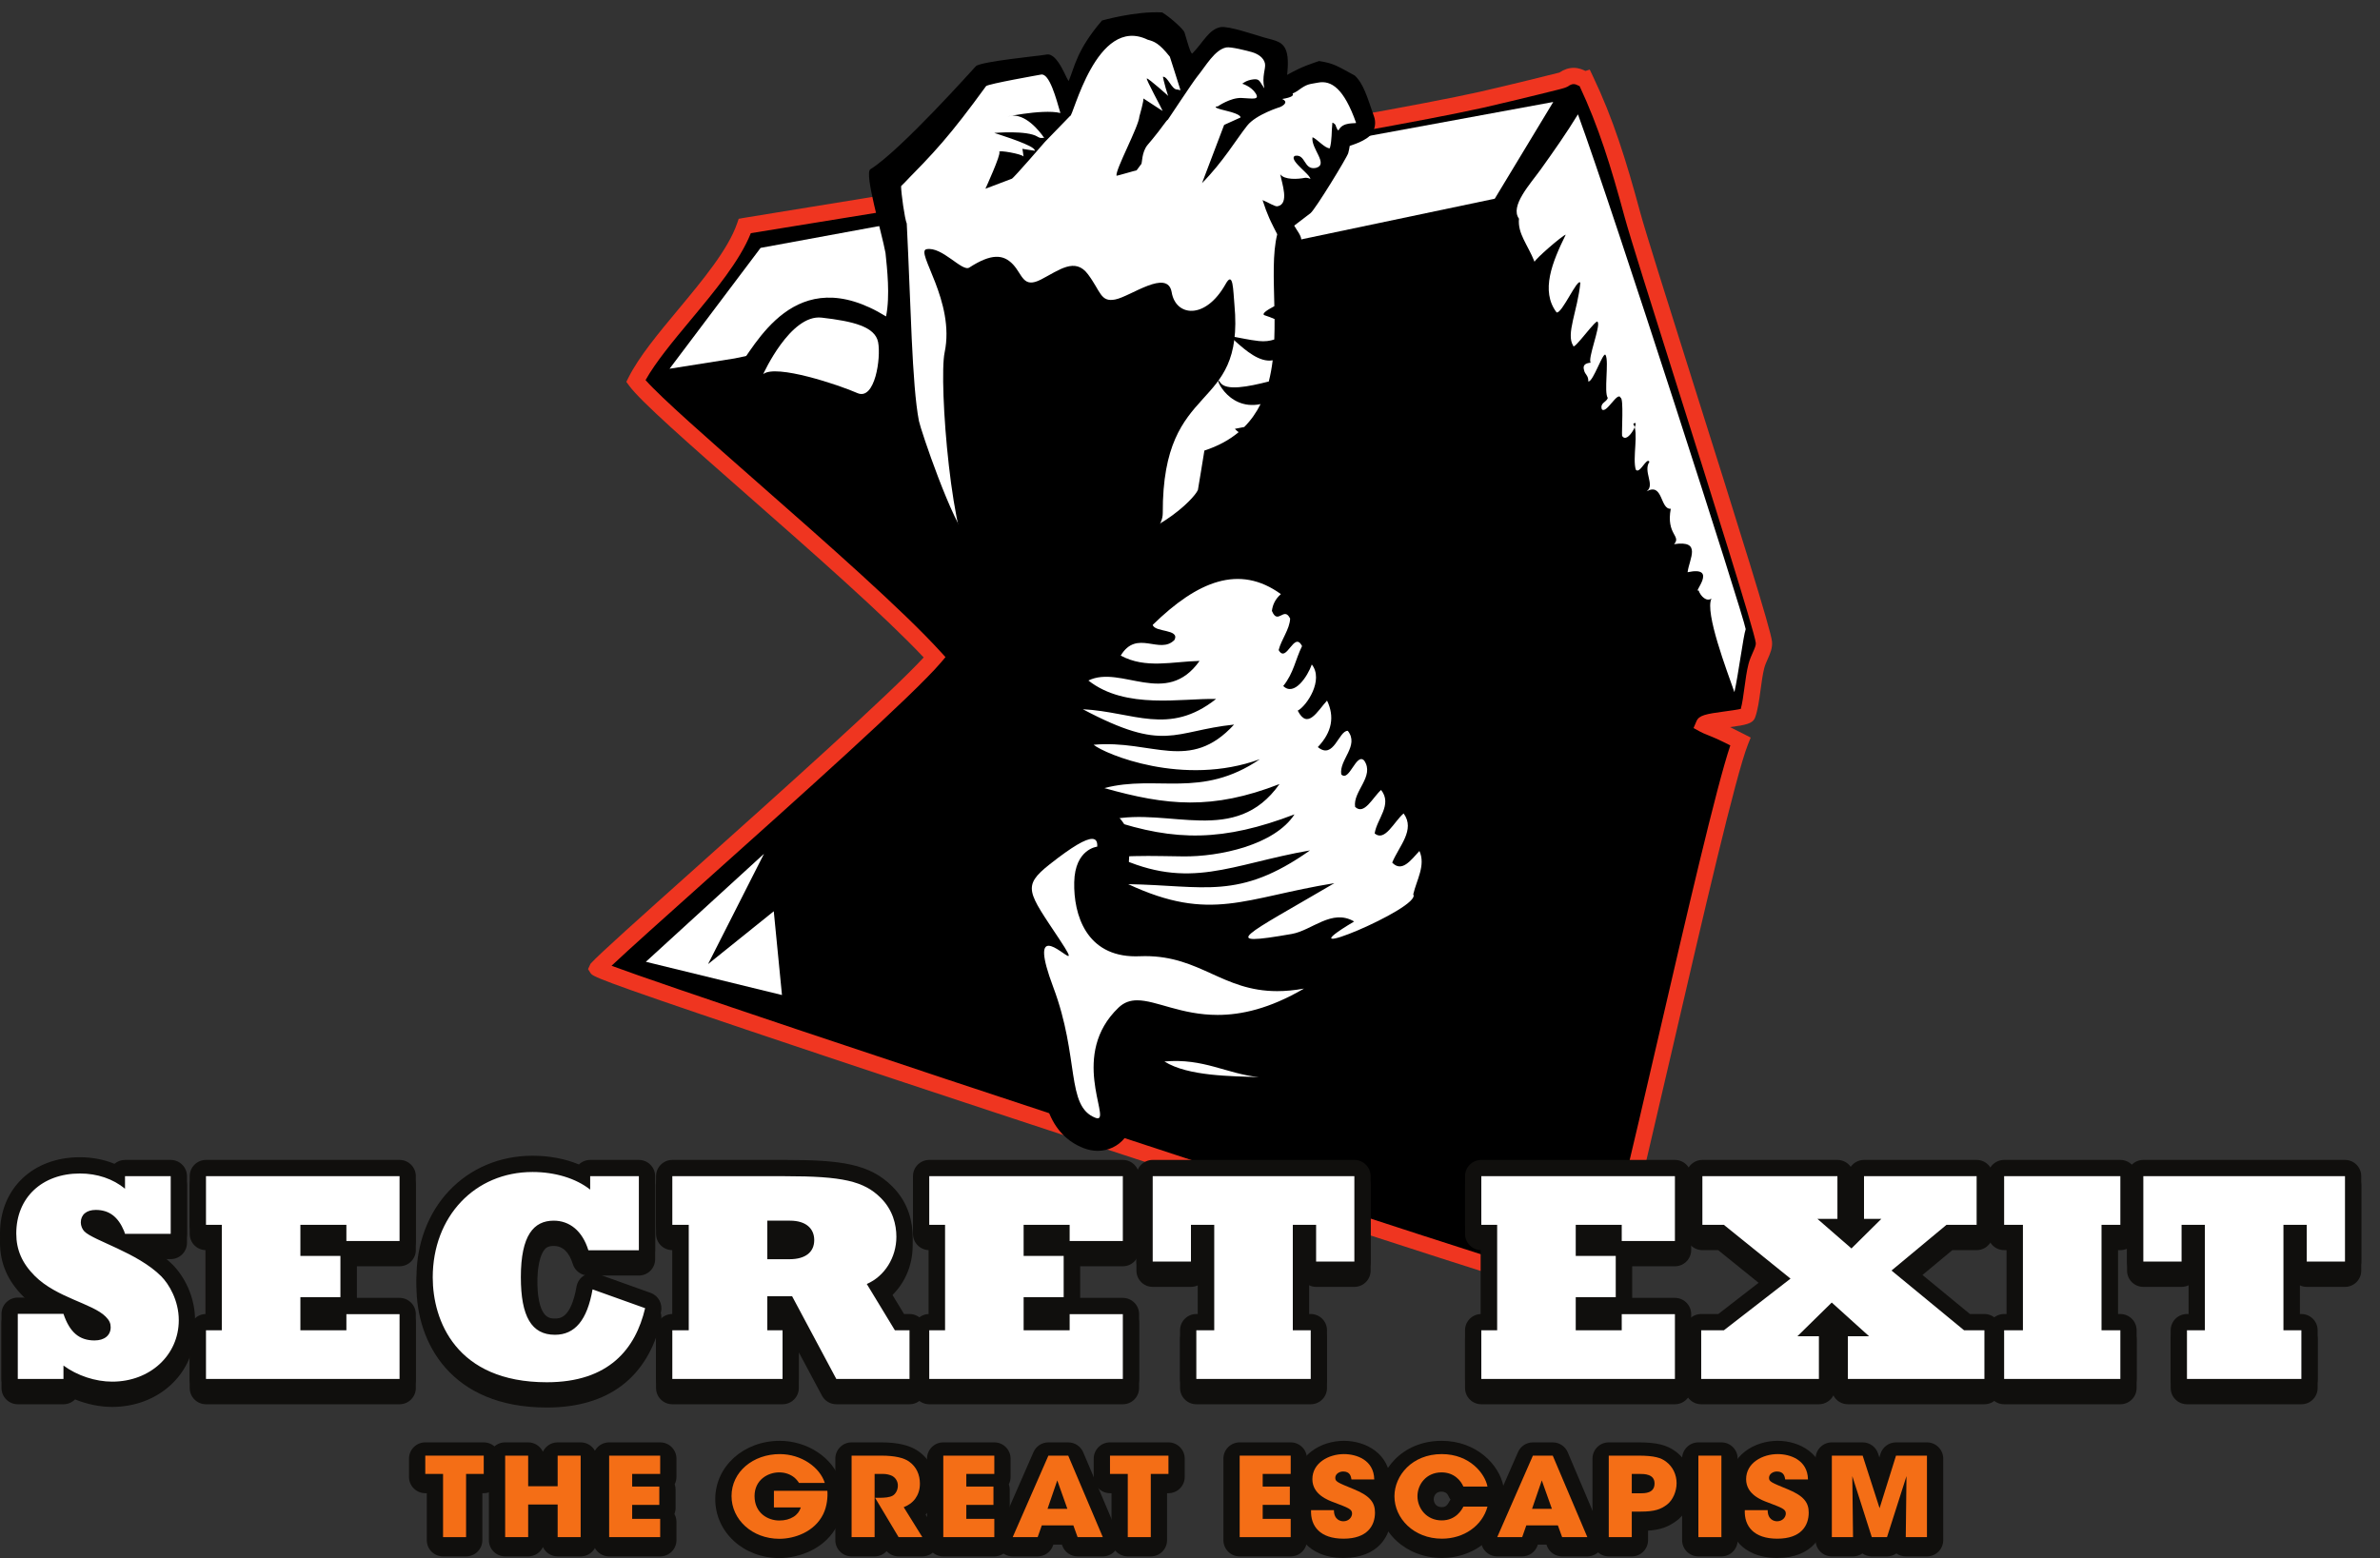
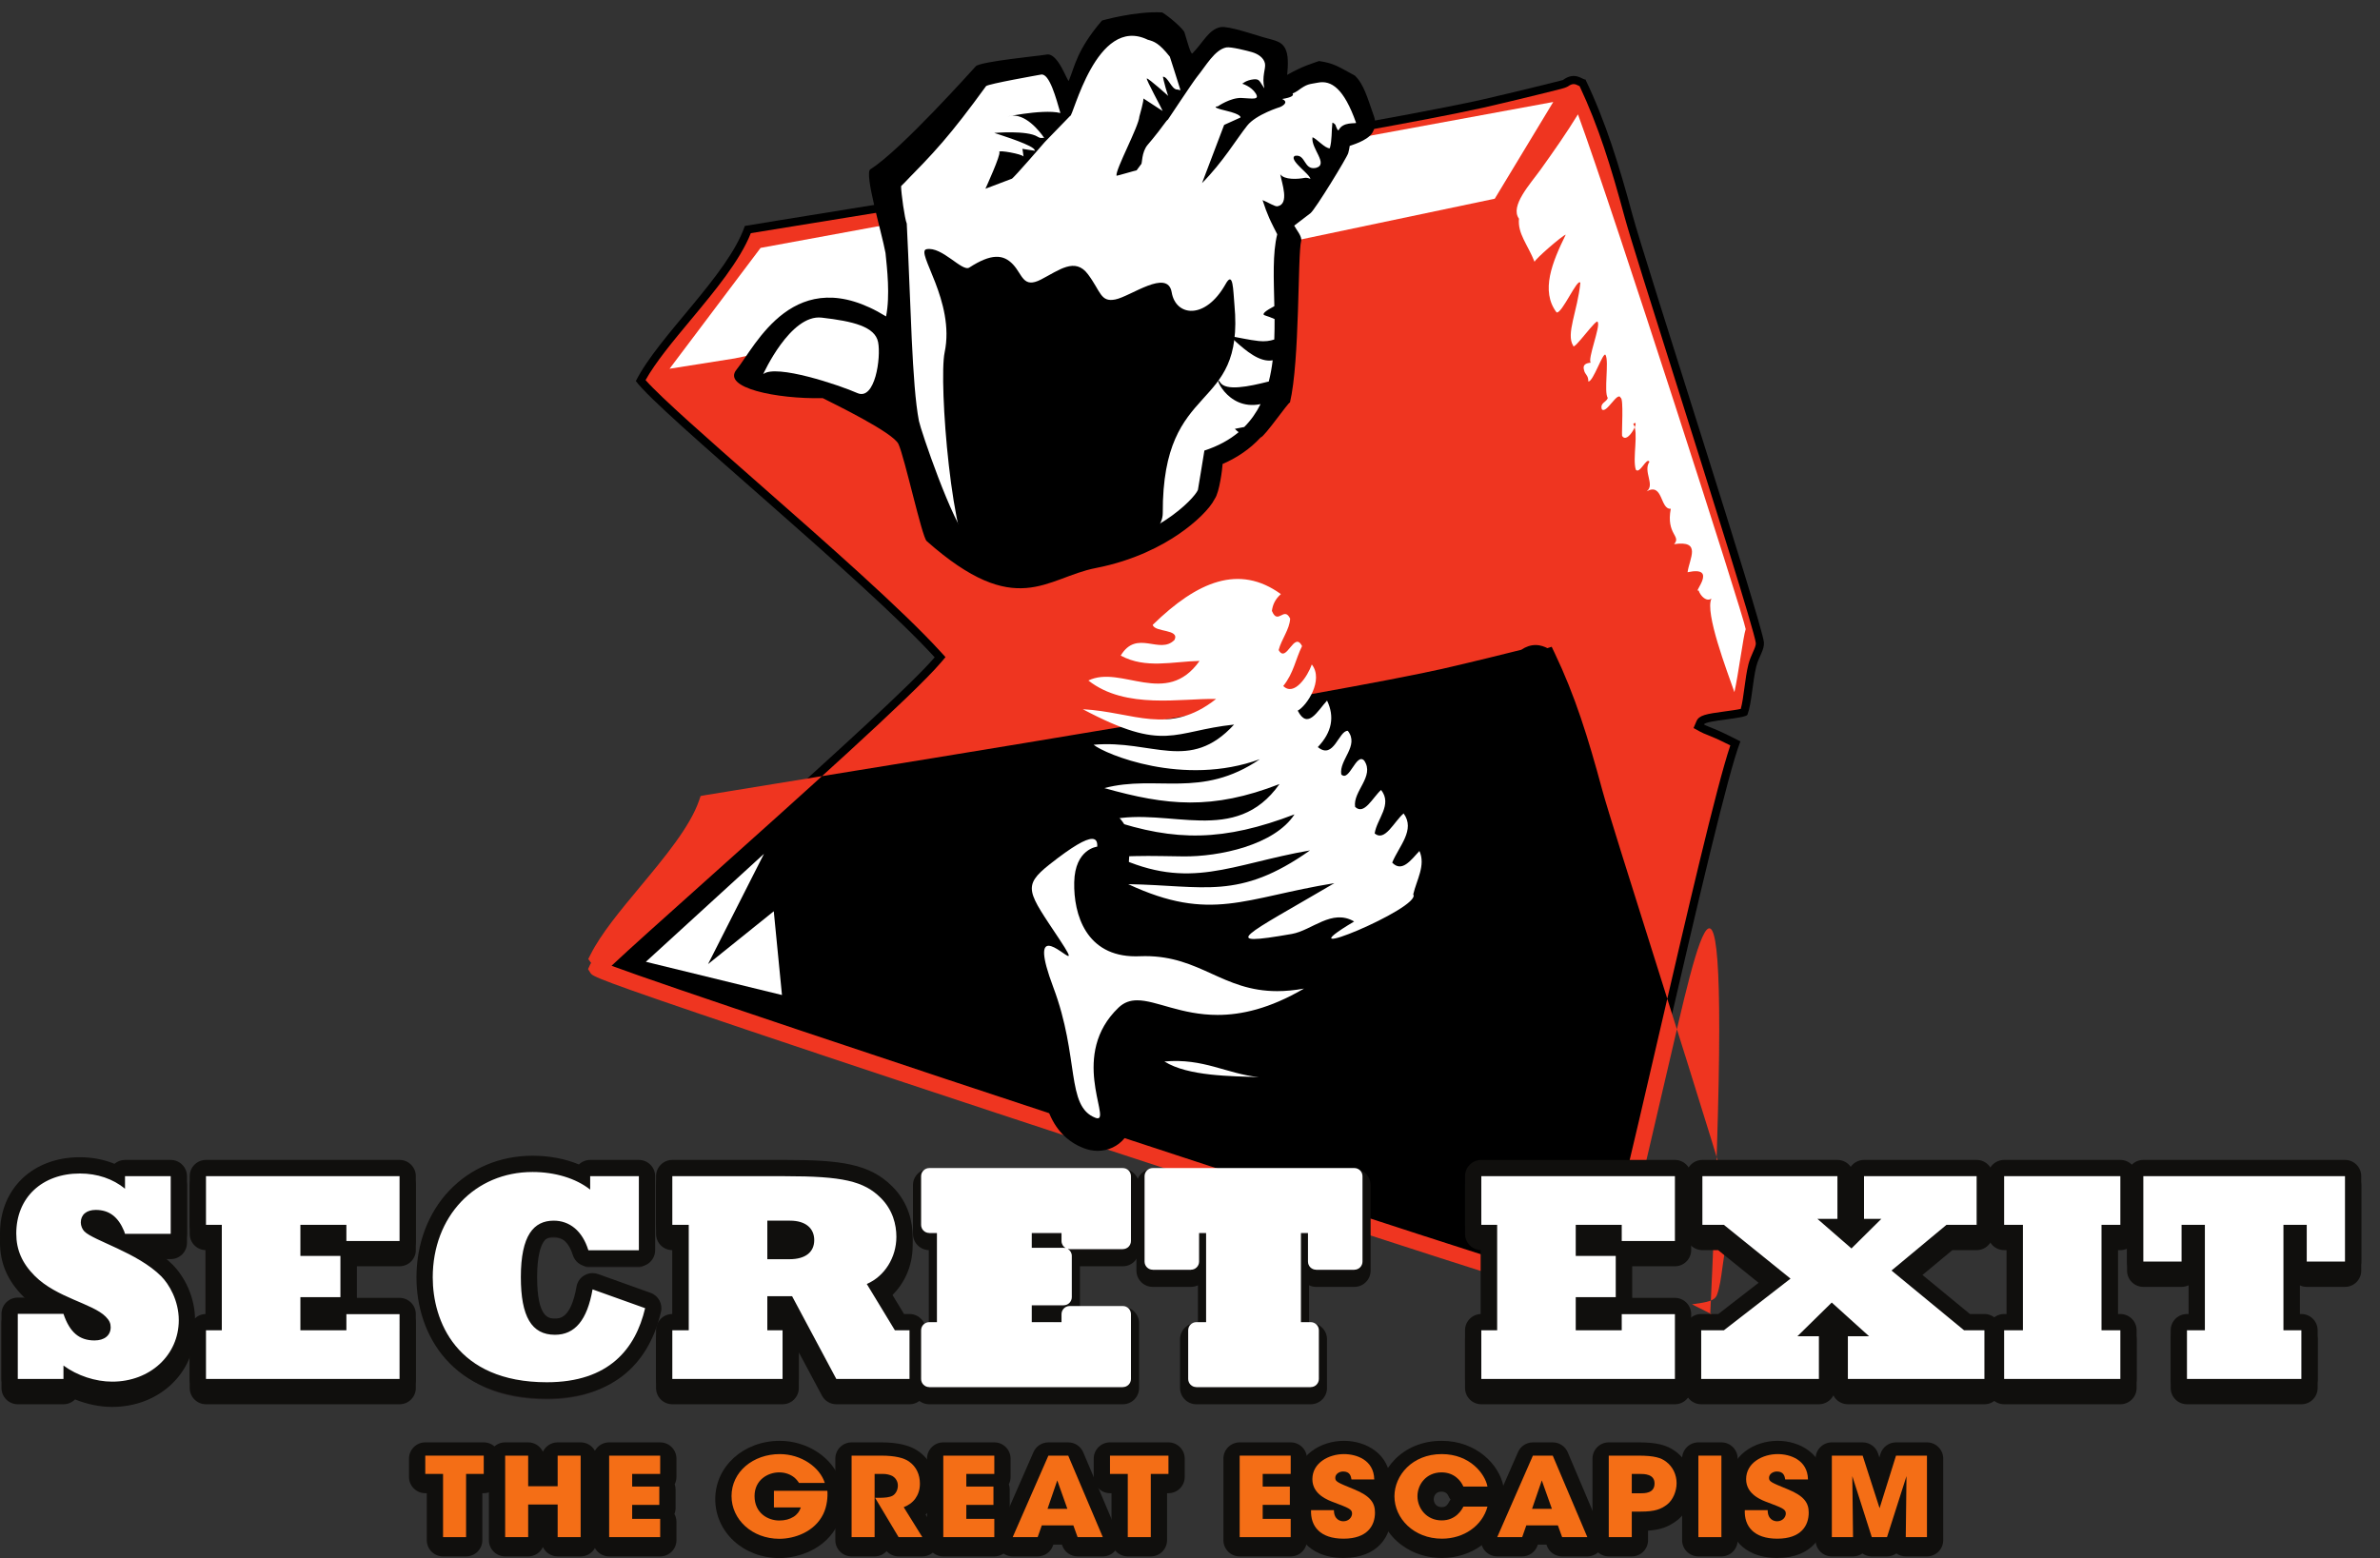
<svg xmlns="http://www.w3.org/2000/svg" xmlns:ns1="http://www.inkscape.org/namespaces/inkscape" xmlns:ns2="http://sodipodi.sourceforge.net/DTD/sodipodi-0.dtd" width="277.114mm" height="181.462mm" viewBox="0 0 277.114 181.462" version="1.1" id="svg5" ns1:version="1.1.2 (b8e25be833, 2022-02-05)" ns2:docname="Secret Exit.svg">
  <rect x="0" y="0" width="277.114" height="181.462" fill="#333333" stroke="none" />
  <ns2:namedview id="namedview7" pagecolor="#ffffff" bordercolor="#666666" borderopacity="1.0" ns1:pageshadow="2" ns1:pageopacity="0.0" ns1:pagecheckerboard="0" ns1:document-units="mm" showgrid="false" ns1:zoom="0.90583672" ns1:cx="480.77097" ns1:cy="357.68035" ns1:window-width="1920" ns1:window-height="1017" ns1:window-x="-8" ns1:window-y="-8" ns1:window-maximized="1" ns1:current-layer="g12" />
  <defs id="defs2" />
  <g ns1:label="Layer 1" ns1:groupmode="layer" id="layer1" transform="translate(-5.606,-15.842)">
    <g transform="matrix(0.035,0,0,-0.035,5.606,197.304)" id="g12">
      <path id="path14" style="fill:#000000;fill-opacity:1;fill-rule:evenodd;stroke:none" d="m 5327.14,859.449 c -46.25,0.199 -3349.21,1083.091 -3340.12,1102.601 63.02,70.98 979.38,866.71 1122.36,1035.29 -236.34,259.34 -916.09,812.64 -994.11,919.32 75.91,150.76 306.28,352.16 362.58,516.09 79.87,14.54 1981.52,315.53 2450.08,419.83 109.75,25 277.85,66.98 271.34,65.71 41.14,30.66 66.56,-0.75 75.02,1.9 68.14,-142.57 111.54,-284.34 156.68,-451.44 40.12,-148.86 431.61,-1357.91 437.06,-1421.67 2.11,-24.31 -17.23,-48.1 -25.21,-79.24 -12.63,-49.74 -15.06,-122.69 -29.5,-161.28 -5.07,-13.53 -138.86,-18.5 -144.89,-32.67 20.09,-10.99 30.02,-9.14 121.37,-56.4 C 5709.34,2515.98 5375.15,932.98 5327.14,859.449" />
-       <path id="path16" style="fill:#ef3520;fill-opacity:1;fill-rule:nonzero;stroke:none" d="m 5199.45,4903.05 v -11.8 z m -3165,-2932.13 C 2365.9,1847.17 5042.59,964.59 5311.36,890.941 c 31.37,90.368 121.65,480.249 202.08,827.589 96.59,417.18 196.28,847.68 242.79,985.72 -43.62,21.97 -63.31,29.78 -76.95,35.18 -8.64,3.43 -15.47,6.14 -23.84,10.72 l -21.51,11.77 9.6,22.57 c 8.62,20.28 31.17,24.3 95.09,32.93 16.65,2.25 40.16,5.43 52.44,8.28 5.19,18.76 8.74,45.1 12.19,70.7 3.6,26.78 7.34,54.48 13.34,78.1 3.8,14.83 9.51,27.64 14.55,38.94 5.68,12.75 10.58,23.76 9.93,31.3 -3.94,37.94 -153.49,511.92 -262.68,858.01 -84.3,267.21 -157.12,497.97 -173.55,558.96 -45.8,169.51 -87.14,302.42 -149.87,436.06 -1.09,0.51 -2.15,1.04 -3.19,1.56 -5.35,2.66 -10.89,5.42 -16.71,5.42 -5.75,0 -12.35,-2.74 -19.63,-8.16 l -0.11,0.16 c -3.02,-1.72 -6.66,-3.22 -10.94,-4.65 l 0.07,-0.37 -0.15,0.34 c -6.85,-2.29 -15.35,-4.42 -25.56,-6.97 -17.07,-4.27 -40.96,-10.19 -68.22,-16.86 -39.83,-9.75 -115.73,-28.19 -176.58,-42.05 -379.45,-84.46 -1674.22,-294.01 -2227.11,-383.49 -102.72,-16.62 -176.99,-28.64 -209.05,-34 -36.66,-92.25 -119.48,-191.86 -199.72,-288.35 -59.95,-72.1 -116.84,-140.51 -150.47,-200.55 50.61,-57.63 209.12,-196.98 376.17,-343.85 223.82,-196.77 477.5,-419.8 605.62,-560.38 l 16.03,-17.59 -15.4,-18.15 c -90.6,-106.82 -472.95,-448.99 -780.18,-723.94 -137.89,-123.4 -260.68,-233.3 -315.39,-284.97 z m 3307.3,-1138.6 -14.72,0.071 c -41.15,0.168 -1621.72,519.929 -1688.98,542.059 -441.64,145.27 -845.33,279.38 -1136.71,377.62 -525.75,177.25 -529.79,183.63 -537.12,195.19 l -7.93,12.5 7.87,17.3 2.62,2.96 c 24.65,27.76 159.85,148.76 346.97,316.21 275.02,246.12 646.47,578.55 759.1,700.73 -130.71,139.1 -371.41,350.72 -584.82,538.34 -199.34,175.26 -356.79,313.69 -394.61,365.38 l -9.77,13.36 7.44,14.79 c 34.8,69.12 98.22,145.39 165.36,226.13 81.56,98.08 165.89,199.5 195.8,286.58 l 5.15,15 15.6,2.84 c 15.61,2.84 98.98,16.33 225.19,36.76 552.42,89.4 1846.09,298.77 2223.87,382.86 97.11,22.13 238.79,57.31 265.48,64.14 15.45,10.45 31.42,15.74 47.53,15.74 17.43,0 30.79,-6.13 39.27,-10.31 l 14.26,4.46 10.12,-21.17 c 67.38,-140.99 110.55,-279.03 158.38,-456.05 16.14,-59.89 92.29,-301.25 172.91,-556.78 157.96,-500.63 261.74,-831.63 264.99,-869.64 1.86,-21.45 -6.42,-40.03 -14.43,-57.99 -4.36,-9.8 -8.89,-19.94 -11.53,-30.28 -5.22,-20.55 -8.74,-46.68 -12.15,-71.95 -4.7,-34.87 -9.14,-67.82 -18.22,-92.1 -7.76,-20.68 -30.34,-24.79 -83.37,-32.01 12.84,-6.19 28.26,-13.87 46.93,-23.53 l 21.81,-11.28 -9.1,-22.79 C 5774.59,2606.43 5663.86,2128.23 5566.18,1706.31 5436.84,1147.78 5373.33,880.691 5349.81,844.648 l -8.06,-12.328 v 0" />
+       <path id="path16" style="fill:#ef3520;fill-opacity:1;fill-rule:nonzero;stroke:none" d="m 5199.45,4903.05 v -11.8 z m -3165,-2932.13 C 2365.9,1847.17 5042.59,964.59 5311.36,890.941 c 31.37,90.368 121.65,480.249 202.08,827.589 96.59,417.18 196.28,847.68 242.79,985.72 -43.62,21.97 -63.31,29.78 -76.95,35.18 -8.64,3.43 -15.47,6.14 -23.84,10.72 l -21.51,11.77 9.6,22.57 c 8.62,20.28 31.17,24.3 95.09,32.93 16.65,2.25 40.16,5.43 52.44,8.28 5.19,18.76 8.74,45.1 12.19,70.7 3.6,26.78 7.34,54.48 13.34,78.1 3.8,14.83 9.51,27.64 14.55,38.94 5.68,12.75 10.58,23.76 9.93,31.3 -3.94,37.94 -153.49,511.92 -262.68,858.01 -84.3,267.21 -157.12,497.97 -173.55,558.96 -45.8,169.51 -87.14,302.42 -149.87,436.06 -1.09,0.51 -2.15,1.04 -3.19,1.56 -5.35,2.66 -10.89,5.42 -16.71,5.42 -5.75,0 -12.35,-2.74 -19.63,-8.16 l -0.11,0.16 c -3.02,-1.72 -6.66,-3.22 -10.94,-4.65 l 0.07,-0.37 -0.15,0.34 c -6.85,-2.29 -15.35,-4.42 -25.56,-6.97 -17.07,-4.27 -40.96,-10.19 -68.22,-16.86 -39.83,-9.75 -115.73,-28.19 -176.58,-42.05 -379.45,-84.46 -1674.22,-294.01 -2227.11,-383.49 -102.72,-16.62 -176.99,-28.64 -209.05,-34 -36.66,-92.25 -119.48,-191.86 -199.72,-288.35 -59.95,-72.1 -116.84,-140.51 -150.47,-200.55 50.61,-57.63 209.12,-196.98 376.17,-343.85 223.82,-196.77 477.5,-419.8 605.62,-560.38 l 16.03,-17.59 -15.4,-18.15 c -90.6,-106.82 -472.95,-448.99 -780.18,-723.94 -137.89,-123.4 -260.68,-233.3 -315.39,-284.97 z m 3307.3,-1138.6 -14.72,0.071 c -41.15,0.168 -1621.72,519.929 -1688.98,542.059 -441.64,145.27 -845.33,279.38 -1136.71,377.62 -525.75,177.25 -529.79,183.63 -537.12,195.19 l -7.93,12.5 7.87,17.3 2.62,2.96 l -9.77,13.36 7.44,14.79 c 34.8,69.12 98.22,145.39 165.36,226.13 81.56,98.08 165.89,199.5 195.8,286.58 l 5.15,15 15.6,2.84 c 15.61,2.84 98.98,16.33 225.19,36.76 552.42,89.4 1846.09,298.77 2223.87,382.86 97.11,22.13 238.79,57.31 265.48,64.14 15.45,10.45 31.42,15.74 47.53,15.74 17.43,0 30.79,-6.13 39.27,-10.31 l 14.26,4.46 10.12,-21.17 c 67.38,-140.99 110.55,-279.03 158.38,-456.05 16.14,-59.89 92.29,-301.25 172.91,-556.78 157.96,-500.63 261.74,-831.63 264.99,-869.64 1.86,-21.45 -6.42,-40.03 -14.43,-57.99 -4.36,-9.8 -8.89,-19.94 -11.53,-30.28 -5.22,-20.55 -8.74,-46.68 -12.15,-71.95 -4.7,-34.87 -9.14,-67.82 -18.22,-92.1 -7.76,-20.68 -30.34,-24.79 -83.37,-32.01 12.84,-6.19 28.26,-13.87 46.93,-23.53 l 21.81,-11.28 -9.1,-22.79 C 5774.59,2606.43 5663.86,2128.23 5566.18,1706.31 5436.84,1147.78 5373.33,880.691 5349.81,844.648 l -8.06,-12.328 v 0" />
      <path id="path18" style="fill:#ffffff;fill-opacity:1;fill-rule:evenodd;stroke:none" d="m 2530.23,4359.75 -302.79,-402.12 216.73,34.36 2528.43,531.42 194.59,321.88 -2636.96,-485.54" />
      <path id="path20" style="fill:#ffffff;fill-opacity:1;fill-rule:evenodd;stroke:none" d="m 5249.38,4804.1 c 121.28,-331.81 552.72,-1673.6 558.03,-1712.93 -7.88,-22.62 -24.38,-150.97 -37.54,-209.76 -24.43,70.15 -99.17,265.37 -76.33,311.47 -15.92,-11.58 -35.95,7.03 -42.93,27.27 -20.46,-11.21 67.19,82.47 -36.53,60.37 5.93,45.57 48,107.1 -44.93,93.35 25.21,28.13 -27.17,31.3 -10.99,117.89 -36.1,-3.07 -25.12,88.33 -80.35,57.88 29.23,21.46 -12.8,65.61 9.35,98.48 -9.35,16.71 -32.04,-42.61 -45.3,-26.43 -11.99,38.27 10.52,124.55 -8.52,152.24 25.7,21.15 -18.07,-71.04 -37.14,-39.64 -1.65,14.32 5.54,124.54 -4.61,126.34 -9.78,24.73 -47.58,-54.72 -62.74,-38.01 -7.04,21.83 15.69,23.42 19.76,37.69 -13.48,19.13 4.44,120.74 -7.19,142.73 -7.67,15.33 -41.34,-90.35 -57.62,-87.76 0.8,20.88 -11.31,22.47 -14.16,37.86 -5.3,16.8 4.86,23.15 22.31,24.63 -11.43,11.1 32.93,121.26 23.26,134.9 -0.69,18.71 -80.99,-97.26 -81.57,-78.55 -25.11,39.01 14.48,115.4 23.74,209.49 -9.36,18.03 -61.22,-103.87 -79.04,-98.58 -54.28,71.25 -14.26,167.77 30.41,258.75 -12.01,-3.23 -101.14,-80.72 -103.72,-90.34 -23.26,58.36 -56.67,93.57 -51.86,143.52 -30.88,42.13 37.59,115.24 73.1,164.93 44.31,62.01 84.9,119.84 123.11,182.21" />
      <path id="path22" style="fill:#ffffff;fill-opacity:1;fill-rule:nonzero;stroke:none" d="m 2148.56,1984.19 392.98,359.3 -186.07,-367.02 218.64,175.82 27.28,-278.69 -452.83,110.59" />
      <path id="path24" style="fill:#ffffff;fill-opacity:1;fill-rule:evenodd;stroke:none" d="m 4493.94,4756.64 c 0.05,-4.55 -1.21,-8.25 -2.74,-11.53 1.47,3.7 2.79,7.51 2.74,11.53 z m -387.69,-57.47 v -0.05 h -0.05 c 0,0 0,0 0.05,0.05 z m -28.44,49.11 c 3.92,0.58 7.83,0.22 11.63,-0.64 -3.91,0.54 -7.61,1.28 -11.63,0.64 z m -259.65,15.01 c 2.64,-0.63 5.18,-1.26 7.76,-1.79 -3.11,-3.71 -6.34,-7.51 -9.88,-11.84 0.74,4.75 1.48,9.25 2.12,13.63 z m -265.47,71.94 c -31.72,44.05 -5.61,107.53 -55.67,112.13 -15.12,1.38 -135.48,28.12 -217.95,-39.22 -48.95,-40.07 -232.06,-300.47 -281.49,-342.23 -60.73,-51.28 34.52,-1159.74 117.09,-1189.34 458.1,-164.56 767.35,7.98 876.6,132.15 10.16,11.58 17.72,22.16 22.05,32.3 16.7,20.62 20.36,60.16 23.21,117.41 0,0 0.16,3.17 0.32,4.75 311.13,56.84 229.73,682.3 242.85,734.1 1.15,4.54 -24.59,65.76 -31.93,83.1 8.24,1.53 122.26,78.87 129.4,84.21 8.2,6.23 74.43,107.36 77.4,118.62 3.53,13.48 28.17,50.11 29.54,51.49 3.7,0.89 44.35,8.93 54.02,24.26 5.13,8.2 6.3,18.29 3.07,27.38 -31.62,89.82 -67.82,138.29 -113.92,152.45 -55.77,17.13 -78.55,7.09 -126.82,-28.43 -23.79,-17.56 -73.94,-39.02 -74.84,-34.36 -2.65,13.64 32.24,134.74 -64.92,158.58 -89.6,21.99 -178.04,-49.74 -217.58,-104.19 -18.71,25.43 -17.76,256.33 -222.97,170.58 -89.65,-37.52 -166.52,-267.15 -167.46,-265.74" />
      <path id="path26" style="fill:#ffffff;fill-opacity:1;fill-rule:evenodd;stroke:none" d="m 3602.32,2824.59 c 168.58,-8.78 286.36,-89.87 443.25,34.15 -113.18,3.01 -301.05,-36.32 -424.8,61.42 108.89,53.13 259.13,-91.56 369.82,65.23 -88.92,-1.85 -179.52,-27.27 -262.29,17.71 53.86,89.13 129.5,1.58 178.87,52.12 18.51,36.91 -65.97,24.64 -72.41,50.11 148.8,145.48 287.83,202.68 426.33,102.35 -19.67,-17.55 -27.38,-36.37 -29.86,-55.83 20.07,-49.21 40.11,17.14 60.68,-25.69 -1.59,-35.79 -29.35,-69.35 -38.22,-104.66 26.01,-46.73 51.32,66.02 77.8,13.11 -21.92,-43.98 -27.53,-89.28 -62.52,-132.74 36.46,-35.99 81.41,32.67 94.99,71.63 40.6,-51.43 -16.65,-137.71 -46.79,-153.62 33.09,-64.97 65.38,-1.37 97.54,33.47 25.47,-53.24 16.86,-104.67 -30.72,-154.68 53.07,-43.98 69.46,55.3 99.75,54.08 39.33,-49.95 -29.5,-95.95 -21.77,-144.95 26.53,-27.33 49.47,73.43 76.16,46.15 36.33,-52.55 -38.38,-102.29 -30.02,-154.36 30.34,-28.65 57.93,30.72 86.33,56.41 38.74,-48.95 -14.28,-96.37 -21.31,-144.78 34.26,-28.93 64.65,39.95 96.32,66.59 40.01,-54.66 -15.81,-108.95 -38.02,-163.66 32.31,-33.57 61.49,7.34 90.61,38.76 21.46,-47.85 -9.47,-96.21 -20.62,-144.43 30.51,-43.98 -455.4,-244.48 -196.58,-90.18 -74.33,43.56 -139.83,-29.6 -207.54,-41.5 -250.04,-43.6 -158.27,-7.08 141.77,169.01 -298.93,-48.22 -409.68,-132 -685.94,-3.27 253.26,-4.35 368.35,-54.83 604.8,112.32 -265.04,-46.31 -398.95,-134.7 -644.02,-20.63 109.06,3.08 98.01,2.45 221.6,0.7 120.58,-1.63 304.64,37.63 370.93,139.82 -235.23,-90.03 -396.84,-90.93 -613.25,-18.08 195.91,43.14 416.91,-88.96 563.35,118.99 -224.55,-87.54 -375.53,-71.68 -582.69,-13.48 174.07,46.04 321.29,-37.32 517.4,96.1 -254.68,-92.87 -515.72,17.34 -553.14,48.11 194.42,17.6 319.71,-94.04 467.31,67.19 -204.32,-21.57 -228,-94.95 -503.1,51.01" />
      <path id="path28" style="fill:#000000;fill-opacity:1;fill-rule:nonzero;stroke:none" d="m 3082.22,4355.36 c 51.69,10.05 118.73,-76.33 142.25,-61.11 73.37,47.41 113.28,44.57 145.42,10.52 32.09,-34.15 33.19,-80.98 93.03,-50.32 59.85,30.76 113.23,75.17 156.26,17.71 43.04,-57.46 41.45,-93.62 90.66,-84.11 51.01,9.78 174.55,103.93 188.04,23.79 13.42,-80.19 111.84,-92.82 179.41,27.7 25.43,45.57 24.79,-19.88 29.28,-68.72 34.41,-369.03 -240.04,-242.21 -238.41,-693.24 0.53,-161.11 -540.77,-243.68 -621.75,-187.23 -80.99,56.46 -124.13,625.25 -103.93,721.46 35.94,170.53 -99.12,335.99 -60.26,343.55" />
      <path id="path30" style="fill:#ffffff;fill-opacity:1;fill-rule:evenodd;stroke:none" d="m 3873.61,1652.48 c 131.31,11.48 205.53,-40.86 314.41,-52.17 -90.44,3.54 -235.33,2.49 -314.41,52.17" />
      <path id="path32" style="fill:#000000;fill-opacity:1;fill-rule:nonzero;stroke:none" d="m 4453.51,4751.98 c -2.91,-5.6 -9.68,13.64 -9.79,14.17 -1.21,6.35 -10.51,10.58 -11.25,10.26 -3.39,-31.3 -0.9,-56.52 -8.46,-85.06 -15.6,-1.74 -45.25,33.46 -57.77,36.31 -5.61,-37.1 54.69,-89.54 11.88,-101.59 -0.42,-0.11 -0.85,-0.21 -1.27,-0.27 -20.03,-3.86 -28.17,7.88 -35.89,19.83 -7.71,11.89 -14.96,23.89 -32.93,20.4 -0.16,0 -0.38,-0.11 -0.58,-0.11 -3.45,-2 -4.5,-5.07 -3.81,-8.66 2.12,-11.58 22.26,-29.67 37.74,-44.84 9.78,-9.56 17.6,-18.07 17.87,-22.94 -8.19,3.33 -14.43,4.18 -19.4,3.23 -21.99,-4.28 -67.19,-7.35 -80.83,12.11 5.5,-30.14 31.14,-98.75 -8.93,-106.57 -9.3,-1.8 -31.03,13.21 -49.96,20.56 8.04,-25.11 14.76,-42.76 22.1,-59.36 1.74,-4.02 3.6,-7.93 5.51,-11.95 6.01,-12.8 12.89,-26.01 21.24,-42.45 -15.92,-63.17 -11.52,-148.59 -9.57,-239.2 -26.75,-14.17 -44.13,-26.54 -32.03,-30.45 12.26,-3.91 23.09,-8.14 32.77,-12.42 0.11,-22.57 -0.11,-45.36 -1,-68.04 -14.11,-4.75 -31.19,-7.39 -51.59,-5.12 -71.85,8.09 -110.91,28.28 -75.54,-2.96 31.18,-27.54 78.34,-69.25 121.84,-61.16 -2.91,-24.11 -7.14,-47.68 -12.95,-70.52 -68.08,-17.34 -142.94,-32.35 -161.81,-3.02 -24.9,38.75 17.87,-96.36 134.43,-72.26 -13.85,-27.75 -31.56,-53.39 -54.24,-76.17 -18.46,-3.86 -31.14,-6.08 -31.14,-6.08 0,0 4.13,-5.12 12.48,-11.1 -30.08,-25.16 -67.45,-46.09 -113.97,-61.22 -2.86,-19.71 -21.03,-127.71 -21.03,-127.92 2.43,-13.48 -114.82,-154.67 -352.17,-200.82 -132.21,-25.64 -222.23,-99.54 -410.69,31.45 -54.86,54.76 -160.01,366.39 -165.72,395.62 -23.47,120.84 -26.96,389.28 -40.49,656.96 -6.98,16.13 -18.82,101.61 -18.98,125.29 109.79,109.48 163.71,168.31 282.86,332.18 7.94,7.61 174.66,36.85 182.8,38.38 28.02,5.5 50.59,-80.45 64.39,-127.87 -62.54,15.17 -209.76,-19.19 -168.21,-9.99 50.33,10.99 99.38,-50.33 114.55,-73.27 -5.12,2.11 -10.52,-3.07 -22.14,4.33 -34.78,22.2 -144.32,12.59 -144.32,12.59 0,0 106.04,-32.52 129.4,-50.86 4.08,-3.17 3.18,-2.75 6.57,-8.56 l -42.62,6.55 c 0.75,0.22 2.6,-13.42 4.18,-25.79 -3.54,8.46 -86.64,23.2 -80.5,15.33 6.07,-8.04 -46.31,-122.32 -46.31,-122.32 l 87.85,33.3 c 6.24,2.11 110.06,122.53 110.06,122.53 l 83.94,86.54 c 8.89,-8.51 86.65,336.89 258.08,253.52 21.83,-5.98 37.53,-11.15 73.58,-56.56 0,0 31.77,-98.69 35.36,-111.17 -0.63,-1.06 -10.62,2.86 -11.36,1.91 -18.4,0.42 -30.29,43.61 -47.05,42.6 -0.21,-2.96 17.77,-73.8 19.99,-65.86 -0.11,0.31 -67.99,61.21 -73.48,60.15 -4.34,-1.27 51.59,-103.19 52.65,-108.05 0.1,-0.73 -65.03,42.61 -64.6,41.71 3.81,-3.54 -12.58,-58.52 -12.8,-60.26 -2.21,-33.57 -80.03,-176.51 -76.17,-196.97 0.27,-1.37 66.45,18.56 66.88,17.77 0.1,-0.16 14.95,20.51 15.22,20.56 3.81,0.74 0.64,39.69 21.56,64.38 5.4,6.45 11,13.12 16.6,19.78 27.28,32.55 46.73,63.27 50.75,64.06 0.21,0 83.1,125.61 97.26,143 28.93,35.47 58.31,89.75 97.06,97.26 14.86,2.91 69.31,-11.05 85.38,-15.64 20.87,-6.19 39.49,-18.99 43.3,-38.12 3.21,-16.7 -11.33,-43.03 -2.07,-82.46 -16.76,23.47 -15.07,32.14 -36.16,30.02 -23.74,-2.43 -37.27,-14.59 -37.27,-14.59 0,0 29.92,-8.77 44.46,-32.03 14.48,-23.31 -11.21,-16.82 -47.52,-15.34 -36.38,1.38 -78.4,-27.9 -78.4,-27.9 0,0 -28.12,-1.54 26.8,-14.39 54.81,-12.89 48.43,-22.88 48.43,-22.88 l -54.19,-24.48 -73.54,-193.68 c 69.62,70.31 114.3,146 150.3,191.36 29.92,37.63 110.01,62.01 110.01,62.01 0,0 33.03,14.16 6.33,26.53 32.08,5.24 39.6,12.05 34.52,18.45 6.88,2.85 12.85,5.92 17.29,9.14 32.25,23.95 36.85,20.89 67.55,26.91 43.89,8.46 86.11,-19.13 126.5,-133.84 -2.16,-3.49 -43.5,4.33 -57.82,-23.9 z m 117.51,44.83 c -22.58,64.28 -34.1,107.84 -63.92,136.38 -56.5,30.35 -68.19,40.65 -119.04,48.32 -23.89,-8.67 -51.75,-15.49 -106.2,-46.1 0,0 5.7,44.78 -0.48,71.1 -9.82,42.13 -38.8,42.29 -78.55,54.08 -0.27,0.11 -0.36,0.11 -0.58,0.21 -25.06,7.19 -116.72,38.49 -141.98,33.52 -39.34,-7.62 -57.69,-51.18 -93.58,-87.43 -5.18,-5.29 -17.33,40.8 -26.16,69.51 -3.7,11.89 -49.9,52.27 -74.06,66.86 -89.02,5.08 -200.66,-26.96 -200.55,-26.96 -84.26,-98.63 -90.29,-152.76 -110.28,-200.18 -3.54,-8.51 -35.09,94.46 -73.89,86.96 -20.57,-4.02 -218.8,-22.89 -235.34,-38.75 -2.7,-2.54 -250.15,-280.43 -350.91,-342.97 -21.35,-13.32 37,-206.95 50.33,-278.63 5.08,-49.91 15.86,-142.09 1.8,-211.03 -305.17,187.87 -434.95,-100.22 -497.59,-177.29 -48.74,-59.9 131.84,-97.96 287.09,-94.68 33.84,-17.23 234.29,-114.18 251.84,-152.77 21.09,-46.2 77.97,-308.93 93.88,-322.94 298.77,-264.41 396.46,-121.89 562.66,-89.6 128.14,24.9 220.86,75.12 276.04,112.97 56.51,38.64 103.36,84.58 119.37,116.98 0.1,0.16 0.26,0.32 0.32,0.48 15.64,22.04 25.15,99.69 26.05,115.87 49.48,21.41 91.45,50.54 125.18,86.85 0.38,0.42 0.69,0.8 1.06,1.22 12.36,1.16 94.03,119.89 97.74,116.3 33.09,138.7 25.27,490.12 37.27,537.81 3.75,14.85 -16.12,37.21 -23.11,50.91 0,0 47.64,36.31 54.15,41.39 16.05,12.63 121.94,186.02 125.59,199.92 2.22,8.25 3.81,16.28 4.91,24 2.75,1.58 57.88,16.13 74.91,43.08 10.14,16.34 12.42,36.43 6.03,54.61" />
      <path id="path34" style="fill:#ffffff;fill-opacity:1;fill-rule:evenodd;stroke:none" d="m 3651.72,1409.23 c -8.82,0 -17.63,1.74 -26.94,5.31 -85.88,33.01 -98.51,118.83 -113.13,218.21 -9.98,67.75 -22.38,152.07 -58.48,248.02 -38,101.23 -43.3,148.88 -20.25,182.15 3.98,5.75 8.72,10.73 14.05,14.85 -78.74,118.99 -108.59,178.5 11.92,273.58 100.93,79.64 142.59,95.96 174.09,95.96 20.29,0 38.68,-7.69 51.78,-21.67 14.53,-15.5 21.06,-36.29 19.42,-61.79 l -3.27,-50.68 -44.34,0.28 c -6.77,-2 -27.72,-12.49 -28.83,-65.71 -1.44,-65.67 15.83,-121.82 47.38,-154.06 24.48,-25.02 58.09,-37.18 102.75,-37.18 3.44,0 6.95,0.08 10.52,0.23 7.16,0.3 14.17,0.43 21.02,0.43 104.16,0 178.25,-33.67 243.61,-63.37 62.73,-28.52 116.9,-53.14 195.89,-53.14 25.22,0 51.21,2.49 79.47,7.63 l 37.02,-99.98 c -109.27,-63.96 -212.24,-95.05 -314.81,-95.06 -0.02,0 -0.04,0 -0.05,0 -77.81,0 -140.46,17.86 -190.81,32.22 -30.91,8.8 -57.6,16.41 -76.53,16.41 -11.07,0 -17.54,-2.42 -24.71,-9.28 -89.91,-85.94 -67.47,-193.19 -52.63,-264.16 8.25,-39.4 14.77,-70.52 -6.61,-96.83 -11.54,-14.21 -28.86,-22.37 -47.53,-22.37 v 0" />
      <path id="path36" style="fill:#000000;fill-opacity:1;fill-rule:nonzero;stroke:none" d="m 3632.98,2501.44 v 0 c -52.62,0 -106.95,-28.15 -207.62,-107.59 -38.66,-30.5 -110.62,-87.28 -99.99,-184.08 4.65,-42.39 23.67,-79.75 55.07,-129.08 -29.29,-54.94 -13.95,-123.04 22.05,-218.92 34.07,-90.57 45.51,-168.32 55.6,-236.9 7.57,-51.45 14.11,-95.88 29.06,-136.18 22.77,-61.33 62.51,-103.27 118.14,-124.66 15.51,-5.94 31.08,-8.93 46.42,-8.93 35.04,0 67.68,15.44 89.55,42.36 37.62,46.31 26.98,97.18 17.59,142.06 -16.44,78.58 -25.37,148.66 30.76,207.65 13.52,-1.87 35.51,-8.14 55.28,-13.78 50.77,-14.47 120.31,-34.28 205.69,-34.28 112.43,0 224.36,33.51 342.16,102.48 l -74.03,199.95 c -25.03,-4.55 -47.87,-6.76 -69.8,-6.76 -67.26,0 -114.14,21.31 -173.49,48.28 -70.37,31.99 -150.12,68.24 -266.01,68.24 -7.66,0 -15.48,-0.16 -23.25,-0.49 -2.84,-0.12 -5.59,-0.18 -8.29,-0.18 -39.09,0 -55.28,11.93 -64.06,20.91 -20.8,21.26 -33.04,65.31 -31.95,114.97 -0.01,-0.17 -0.01,-0.23 -0.01,-0.23 0.03,0 0.23,4.77 0.25,5.85 0.09,0.86 0.35,3.91 0.4,4.68 0.11,0.74 0.44,3.27 0.52,3.91 0.04,0.21 0.11,0.62 0.2,1.07 l 69.07,6.8 5.91,91.78 c 3.29,51.11 -16.65,83.84 -33.95,102.3 -23.45,25 -55.86,38.77 -91.27,38.77 z m 0,-108.26 c 13.25,0 18.25,-9.34 17.18,-25.85 0,0 -74.22,-7.29 -76.54,-118.46 -2.37,-108.4 40.19,-246.5 204.25,-246.5 4.19,0 8.45,0.09 12.8,0.27 6.37,0.27 12.63,0.39 18.74,0.39 184.31,0 257.49,-116.51 439.5,-116.51 27.07,0 56.52,2.58 89.14,8.5 -114.85,-67.23 -209.1,-87.65 -287.47,-87.65 -121,0 -204.21,48.62 -267.38,48.63 -23.1,0 -43.5,-6.49 -62.1,-24.26 -162.26,-155.12 -29.41,-368.37 -69.39,-368.37 -2.05,0 -4.55,0.56 -7.57,1.71 -99.02,38.06 -51.91,199.78 -140.3,434.75 -40.99,109.17 -34.73,137.68 -15.4,137.68 21.11,0 57.81,-33.99 65.58,-33.99 4.76,0 -1.36,12.79 -28.66,54.09 -105.46,159.39 -127.19,176.89 -32.94,251.25 75.24,59.37 118.91,84.32 140.56,84.32" />
      <path id="path38" style="fill:#ffffff;fill-opacity:1;fill-rule:nonzero;stroke:none" d="m 2538.9,3939.49 c 0,0 90.13,200.25 194.53,188.19 104.46,-11.94 177.77,-29.91 187.82,-81.72 10.1,-51.8 -10.41,-195.48 -69.19,-169.26 -58.84,26.16 -271.56,97.73 -313.16,62.79" />
      <path id="path40" style="fill:#231f20;fill-opacity:1;fill-rule:nonzero;stroke:none" d="m 1473.93,270.012 h -59.15 v 60.84 h 194.46 v -60.84 h -58.75 V 59.629 h -76.56 V 270.012" />
      <path id="path42" style="fill:#100f0d;fill-opacity:1;fill-rule:nonzero;stroke:none" d="m 1550.49,5.488 h -76.56 c -29.9,0 -54.14,24.242 -54.14,54.141 V 215.879 h -5.01 c -29.9,0 -54.13,24.23 -54.13,54.133 v 60.84 c 0,29.886 24.23,54.128 54.13,54.128 h 194.46 c 29.9,0 54.13,-24.242 54.13,-54.128 v -60.84 c 0,-29.903 -24.23,-54.133 -54.13,-54.133 h -4.62 V 59.629 c 0,-29.898 -24.23,-54.141 -54.13,-54.141 v 0" />
      <path id="path44" style="fill:#231f20;fill-opacity:1;fill-rule:nonzero;stroke:none" d="M 1680.52,59.629 V 330.852 h 76.57 V 228.949 h 98.04 v 101.903 h 76.57 V 59.629 h -76.57 V 168.109 h -98.04 V 59.629 h -76.57" />
      <path id="path46" style="fill:#100f0d;fill-opacity:1;fill-rule:nonzero;stroke:none" d="m 1931.7,5.488 h -76.57 c -21.68,0 -40.37,12.75 -49.02,31.152 -8.65,-18.402 -27.35,-31.152 -49.02,-31.152 h -76.57 c -29.89,0 -54.13,24.242 -54.13,54.141 V 330.852 c 0,29.886 24.24,54.128 54.13,54.128 h 76.57 c 21.67,0 40.37,-12.75 49.02,-31.152 8.65,18.402 27.34,31.152 49.02,31.152 h 76.57 c 29.9,0 54.13,-24.242 54.13,-54.128 V 59.629 c 0,-29.898 -24.23,-54.141 -54.13,-54.141 v 0" />
      <path id="path48" style="fill:#231f20;fill-opacity:1;fill-rule:nonzero;stroke:none" d="m 2026.47,330.852 h 169.75 v -60.84 h -93.18 v -42.153 h 90.34 V 167.02 h -90.34 v -46.551 h 93.18 V 59.629 H 2026.47 V 330.852" />
      <path id="path50" style="fill:#100f0d;fill-opacity:1;fill-rule:nonzero;stroke:none" d="m 2196.22,5.488 h -169.75 c -29.9,0 -54.13,24.242 -54.13,54.141 V 330.852 c 0,29.886 24.23,54.128 54.13,54.128 h 169.75 c 29.89,0 54.13,-24.242 54.13,-54.128 v -60.84 c 0,-8.793 -2.1,-17.082 -5.81,-24.422 1.92,-5.551 2.97,-11.52 2.97,-17.731 V 167.02 c 0,-7.18 -1.4,-14.04 -3.94,-20.309 4.32,-7.781 6.78,-16.723 6.78,-26.242 V 59.629 c 0,-29.898 -24.24,-54.141 -54.13,-54.141 v 0" />
      <path id="path52" style="fill:#231f20;fill-opacity:1;fill-rule:nonzero;stroke:none" d="m 2658.02,239.949 c -4.05,6.602 -9.32,12.832 -15.8,18.332 -12.56,9.887 -29.17,16.848 -50.23,16.848 -37.68,0 -81.84,-25.277 -81.84,-78.801 0,-56.797 44.57,-81.359 82.24,-81.359 19.04,0 34.84,4.402 46.99,12.101 12.16,7.321 20.66,18.321 24.72,31.508 h -89.53 v 55.352 h 177.84 c 1.62,-19.43 -0.81,-51.321 -13.77,-77.7 -29.17,-59.749 -96.42,-82.101 -145.84,-82.101 -90.75,0 -159.22,64.141 -159.22,142.199 0,81.012 72.11,139.652 160.43,139.652 71.71,0 133.28,-43.621 149.9,-96.031 h -85.89" />
      <path id="path54" style="fill:#100f0d;fill-opacity:1;fill-rule:nonzero;stroke:none" d="m 2592.8,0 c -119.64,0 -213.35,86.238 -213.35,196.328 0,108.672 94.25,193.781 214.56,193.781 92.18,0 176.92,-56.281 201.5,-133.8 1.36,-4.289 2.16,-8.688 2.43,-13.079 4.66,-7.242 7.66,-15.671 8.42,-24.8 1.12,-13.461 3.06,-60.891 -19.14,-106.071 C 2746.75,29.461 2657.18,0 2592.8,0 v 0" />
      <path id="path56" style="fill:#231f20;fill-opacity:1;fill-rule:nonzero;stroke:none" d="m 2833.01,330.852 h 98.03 c 47,0 76.17,-7.704 92.78,-19.434 25.12,-17.598 36.46,-44.34 36.46,-74.027 0,-20.903 -6.48,-37.02 -14.99,-49.121 -10.13,-14.29 -24.71,-23.461 -38.89,-28.95 l 61.98,-99.691 h -79 L 2911.2,190.48 h 12.55 c 19.45,0 36.06,1.461 46.19,7.321 9.32,5.5 17.01,18.328 17.01,33.359 0,14.289 -7.69,25.649 -17.82,31.508 -8.51,4.773 -20.66,7.344 -31.2,7.344 h -28.35 V 59.629 h -76.57 V 330.852" />
      <path id="path58" style="fill:#100f0d;fill-opacity:1;fill-rule:nonzero;stroke:none" d="m 3068.38,5.488 h -79 c -15.33,0 -29.76,6.5 -39.9,17.563 -9.9,-10.793 -24.11,-17.563 -39.9,-17.563 h -76.57 c -29.9,0 -54.13,24.242 -54.13,54.141 V 330.852 c 0,29.886 24.23,54.128 54.13,54.128 h 98.03 c 55.48,0 96.04,-9.601 124,-29.339 38.23,-26.789 59.37,-68.821 59.37,-118.25 0,-29.403 -8.59,-57.141 -24.83,-80.25 -3.13,-4.422 -6.55,-8.629 -10.24,-12.621 l 35.02,-56.309 C 3124.73,71.508 3125.24,50.5 3115.7,33.328 3106.15,16.148 3088.04,5.488 3068.38,5.488 v 0" />
      <path id="path60" style="fill:#231f20;fill-opacity:1;fill-rule:nonzero;stroke:none" d="m 3138.04,330.852 h 169.75 v -60.84 h -93.18 v -42.153 h 90.34 V 167.02 h -90.34 v -46.551 h 93.18 V 59.629 H 3138.04 V 330.852" />
      <path id="path62" style="fill:#100f0d;fill-opacity:1;fill-rule:nonzero;stroke:none" d="m 3307.79,5.488 h -169.75 c -29.9,0 -54.13,24.242 -54.13,54.141 V 330.852 c 0,29.886 24.23,54.128 54.13,54.128 h 169.75 c 29.9,0 54.13,-24.242 54.13,-54.128 v -60.84 c 0,-8.793 -2.1,-17.082 -5.81,-24.422 1.93,-5.551 2.97,-11.52 2.97,-17.731 V 167.02 c 0,-7.18 -1.4,-14.04 -3.94,-20.309 4.32,-7.781 6.78,-16.723 6.78,-26.242 V 59.629 c 0,-29.898 -24.23,-54.141 -54.13,-54.141 v 0" />
      <path id="path64" style="fill:#231f20;fill-opacity:1;fill-rule:nonzero;stroke:none" d="m 3517.22,248.391 -32.41,-94.571 h 66.03 z M 3451.99,59.629 h -83.04 l 118.7,271.223 h 66.03 L 3668.74,59.629 h -83.87 l -14.18,39.211 h -104.92 l -13.78,-39.211" />
      <path id="path66" style="fill:#100f0d;fill-opacity:1;fill-rule:nonzero;stroke:none" d="m 3668.74,5.488 h -83.87 c -22.79,0 -43.15,14.293 -50.9,35.731 l -1.26,3.492 h -28.58 l -1.06,-3.019 c -7.62,-21.68 -28.1,-36.203 -51.08,-36.203 h -83.04 c -18.27,0 -35.31,9.223 -45.31,24.512 -10,15.289 -11.61,34.602 -4.28,51.32 l 118.7,271.231 c 8.62,19.699 28.08,32.429 49.59,32.429 h 66.03 c 21.73,0 41.34,-12.992 49.83,-32.992 L 3718.57,80.769 c 7.09,-16.719 5.33,-35.879 -4.7,-51.031 -10.02,-15.129 -26.98,-24.25 -45.13,-24.25 v 0" />
      <path id="path68" style="fill:#231f20;fill-opacity:1;fill-rule:nonzero;stroke:none" d="m 3751.76,270.012 h -59.14 v 60.84 h 194.46 v -60.84 h -58.75 V 59.629 h -76.57 V 270.012" />
      <path id="path70" style="fill:#100f0d;fill-opacity:1;fill-rule:nonzero;stroke:none" d="m 3828.33,5.488 h -76.57 c -29.89,0 -54.13,24.242 -54.13,54.141 V 215.879 h -5.01 c -29.9,0 -54.13,24.23 -54.13,54.133 v 60.84 c 0,29.886 24.23,54.128 54.13,54.128 h 194.46 c 29.89,0 54.13,-24.242 54.13,-54.128 v -60.84 c 0,-29.903 -24.24,-54.133 -54.13,-54.133 h -4.62 V 59.629 c 0,-29.898 -24.23,-54.141 -54.13,-54.141 v 0" />
      <path id="path72" style="fill:#231f20;fill-opacity:1;fill-rule:nonzero;stroke:none" d="m 4124.03,330.852 h 169.74 v -60.84 h -93.17 v -42.153 h 90.34 V 167.02 h -90.34 v -46.551 h 93.17 V 59.629 H 4124.03 V 330.852" />
      <path id="path74" style="fill:#100f0d;fill-opacity:1;fill-rule:nonzero;stroke:none" d="m 4293.77,5.488 h -169.74 c -29.89,0 -54.13,24.242 -54.13,54.141 V 330.852 c 0,29.886 24.24,54.128 54.13,54.128 h 169.74 c 29.9,0 54.14,-24.242 54.14,-54.128 v -60.84 c 0,-8.782 -2.09,-17.082 -5.81,-24.422 1.93,-5.551 2.97,-11.52 2.97,-17.731 V 167.02 c 0,-7.192 -1.39,-14.04 -3.94,-20.309 4.31,-7.781 6.78,-16.723 6.78,-26.242 V 59.629 c 0,-29.898 -24.24,-54.141 -54.14,-54.141 v 0" />
      <path id="path76" style="fill:#231f20;fill-opacity:1;fill-rule:nonzero;stroke:none" d="m 4437.58,149.418 c 0,-31.52 21.48,-37.008 31.19,-37.008 18.24,0 29.17,13.551 29.17,26.008 0,14.301 -12.55,18.703 -58.74,36.293 -21.06,7.699 -73.33,26.758 -73.33,77.699 0,54.621 54.7,83.57 104.94,83.57 41.31,0 99.65,-19.062 100.87,-84.3 h -75.76 c -1.62,9.172 -4.05,26.39 -27.55,26.39 -13.37,0 -26.33,-8.429 -26.33,-21.261 0,-12.457 8.1,-15.758 61.99,-37.75 55.9,-22.731 70.08,-46.18 70.08,-77.707 0,-43.243 -25.12,-86.852 -104.53,-86.852 -78.59,0 -110.18,41.781 -108.16,94.918 h 76.16" />
      <path id="path78" style="fill:#100f0d;fill-opacity:1;fill-rule:nonzero;stroke:none" d="m 4469.58,0.371 c -66.84,0 -104.82,24.867 -124.91,45.731 -26.02,27.039 -38.93,63.476 -37.34,105.378 0.62,16.372 8.47,30.801 20.39,40.301 -10.62,17.86 -15.98,38.098 -15.98,60.629 0,89.442 81.96,137.699 159.07,137.699 73.41,0 153.23,-43 155,-137.418 0.27,-14.531 -5.32,-28.562 -15.49,-38.929 -1.03,-1.043 -2.09,-2.043 -3.19,-2.992 12.77,-18 21.11,-40.629 21.11,-69.418 0,-65.043 -41.56,-140.981 -158.66,-140.981 v 0" />
      <path id="path80" style="fill:#231f20;fill-opacity:1;fill-rule:nonzero;stroke:none" d="M 4948.42,161.148 C 4931,97.012 4869.43,54.5 4796.91,54.5 c -93.99,0 -158,67.801 -158,141.102 0,69.269 59.15,140.378 157.19,140.378 93.98,0 144.22,-65.609 152.32,-108.121 h -80.21 c -8.51,20.153 -31.19,47.27 -72.52,47.27 -51.45,0 -80.22,-40.68 -80.22,-79.16 0,-41.051 30.79,-80.629 80.63,-80.629 47.8,0 67.24,36.281 72.11,45.808 h 80.21" />
      <path id="path82" style="fill:#100f0d;fill-opacity:1;fill-rule:nonzero;stroke:none" d="m 4795.69,221 c -25.79,0 -26.09,-24 -26.09,-25.031 0,-9.168 5.54,-26.5 26.5,-26.5 8.09,0 16.59,1.972 23.9,16.281 1.59,3.121 3.46,6.051 5.57,8.75 -2.9,3.711 -5.34,7.84 -7.24,12.309 -2.23,5.312 -8.15,14.191 -22.64,14.191 z m 1.22,-220.629 c -118.96,0 -212.13,85.758 -212.13,195.231 0,95.617 79.04,194.507 211.32,194.507 114.64,0 191.43,-78.379 205.5,-152.121 2.93,-15.359 -0.94,-31.207 -10.54,-43.488 0.12,-0.16 0.24,-0.309 0.36,-0.469 10.25,-13.402 13.66,-30.801 9.24,-47.07 C 4976.84,59.281 4894.97,0.371 4796.91,0.371 v 0" />
      <path id="path84" style="fill:#231f20;fill-opacity:1;fill-rule:nonzero;stroke:none" d="m 5129.08,248.391 -32.41,-94.571 h 66.03 z M 5063.85,59.629 h -83.05 l 118.7,271.223 h 66.03 L 5280.59,59.629 h -83.86 l -14.18,39.211 h -104.93 l -13.77,-39.211" />
      <path id="path86" style="fill:#100f0d;fill-opacity:1;fill-rule:nonzero;stroke:none" d="m 5280.59,5.488 h -83.86 c -22.8,0 -43.15,14.293 -50.9,35.731 l -1.26,3.492 h -28.58 l -1.06,-3.012 c -7.62,-21.688 -28.1,-36.211 -51.08,-36.211 h -83.05 c -18.28,0 -35.31,9.223 -45.31,24.512 -10,15.289 -11.61,34.602 -4.28,51.32 l 118.7,271.231 c 8.62,19.699 28.08,32.429 49.59,32.429 h 66.03 c 21.73,0 41.35,-12.992 49.84,-32.992 L 5330.42,80.769 c 7.09,-16.719 5.33,-35.879 -4.69,-51.031 C 5315.7,14.609 5298.75,5.488 5280.59,5.488 v 0" />
      <path id="path88" style="fill:#231f20;fill-opacity:1;fill-rule:nonzero;stroke:none" d="m 5428.44,205.488 h 27.95 c 7.3,0 19.45,0 29.58,4.043 10.13,4.028 18.23,12.457 18.23,28.59 0,16.117 -8.51,23.82 -19.04,27.848 -10.54,4.043 -23.09,4.043 -31.6,4.043 h -25.12 z m 21.48,125.364 c 55.5,0 76.16,-7.704 92.36,-19.801 23.5,-17.59 35.24,-44.34 35.24,-71.832 0,-27.489 -12.55,-56.438 -31.6,-71.11 -20.65,-15.757 -40.91,-23.461 -87.5,-23.461 h -29.98 V 59.629 h -76.57 V 330.852 h 98.05" />
      <path id="path90" style="fill:#100f0d;fill-opacity:1;fill-rule:nonzero;stroke:none" d="m 5428.44,5.488 h -76.57 c -29.89,0 -54.13,24.242 -54.13,54.141 V 330.852 c 0,29.886 24.24,54.128 54.13,54.128 h 98.05 c 61.11,0 94.93,-8.281 124.75,-30.562 36.23,-27.117 56.99,-69.098 56.99,-115.199 0,-44.59 -20.69,-89.328 -52.71,-113.989 -28,-21.378 -55.6,-31.39 -96.38,-33.992 V 59.629 c 0,-29.898 -24.24,-54.141 -54.13,-54.141 v 0" />
      <path id="path92" style="fill:#231f20;fill-opacity:1;fill-rule:nonzero;stroke:none" d="m 5650.01,330.852 h 76.58 V 59.629 h -76.58 V 330.852" />
      <path id="path94" style="fill:#100f0d;fill-opacity:1;fill-rule:nonzero;stroke:none" d="m 5726.59,5.488 h -76.58 c -29.89,0 -54.13,24.242 -54.13,54.141 V 330.852 c 0,29.886 24.24,54.128 54.13,54.128 h 76.58 c 29.89,0 54.13,-24.242 54.13,-54.128 V 59.629 c 0,-29.898 -24.24,-54.141 -54.13,-54.141 v 0" />
      <path id="path96" style="fill:#231f20;fill-opacity:1;fill-rule:nonzero;stroke:none" d="m 5880.51,149.418 c 0,-31.52 21.48,-37.008 31.19,-37.008 18.24,0 29.17,13.551 29.17,26.008 0,14.301 -12.55,18.703 -58.74,36.293 -21.06,7.699 -73.33,26.758 -73.33,77.699 0,54.621 54.7,83.57 104.94,83.57 41.31,0 99.65,-19.062 100.87,-84.3 h -75.76 c -1.62,9.172 -4.05,26.39 -27.55,26.39 -13.37,0 -26.33,-8.429 -26.33,-21.261 0,-12.457 8.1,-15.758 61.99,-37.75 55.9,-22.731 70.08,-46.18 70.08,-77.707 0,-43.243 -25.12,-86.852 -104.53,-86.852 -78.59,0 -110.18,41.781 -108.16,94.918 h 76.16" />
      <path id="path98" style="fill:#100f0d;fill-opacity:1;fill-rule:nonzero;stroke:none" d="m 5912.51,0.371 c -66.84,0 -104.82,24.867 -124.91,45.731 -26.02,27.039 -38.93,63.476 -37.34,105.378 0.62,16.372 8.47,30.801 20.39,40.301 -10.62,17.86 -15.98,38.098 -15.98,60.629 0,89.442 81.96,137.699 159.07,137.699 73.41,0 153.23,-43 155,-137.418 0.27,-14.531 -5.32,-28.562 -15.49,-38.929 -1.03,-1.043 -2.09,-2.043 -3.19,-2.992 12.77,-18 21.11,-40.629 21.11,-69.418 0,-65.043 -41.56,-140.981 -158.66,-140.981 v 0" />
      <path id="path100" style="fill:#231f20;fill-opacity:1;fill-rule:nonzero;stroke:none" d="M 6093.99,59.629 V 330.852 h 102.5 l 56.31,-174.832 54.7,174.832 h 102.9 V 59.629 h -70.5 l 2.43,203.039 -64.82,-203.039 h -50.64 l -64.81,203.039 2.43,-203.039 h -70.5" />
      <path id="path102" style="fill:#100f0d;fill-opacity:1;fill-rule:nonzero;stroke:none" d="m 6410.4,5.488 h -70.5 c -11.25,0 -22.13,3.5 -31.19,9.902 -8.92,-6.289 -19.74,-9.902 -31.2,-9.902 h -50.64 c -11.45,0 -22.28,3.613 -31.19,9.902 -9.06,-6.402 -19.94,-9.902 -31.19,-9.902 h -70.5 c -29.89,0 -54.13,24.242 -54.13,54.141 V 330.852 c 0,29.886 24.24,54.128 54.13,54.128 h 102.5 c 23.51,0 44.32,-15.171 51.52,-37.539 l 4.04,-12.531 3.78,12.102 c 7.08,22.59 27.99,37.968 51.67,37.968 h 102.9 c 29.89,0 54.13,-24.242 54.13,-54.128 V 59.629 c 0,-29.898 -24.24,-54.141 -54.13,-54.141 v 0" />
      <path id="path104" style="fill:#f46e16;fill-opacity:1;fill-rule:nonzero;stroke:none" d="m 1473.93,280.012 h -59.15 v 60.84 h 194.46 v -60.84 h -58.75 V 69.629 h -76.56 V 280.012" />
      <path id="path106" style="fill:#f46e16;fill-opacity:1;fill-rule:nonzero;stroke:none" d="M 1680.52,69.629 V 340.852 h 76.56 V 238.949 h 98.04 v 101.903 h 76.57 V 69.629 h -76.57 V 178.109 h -98.04 V 69.629 h -76.56" />
      <path id="path108" style="fill:#f46e16;fill-opacity:1;fill-rule:nonzero;stroke:none" d="m 2026.47,340.852 h 169.75 v -60.84 h -93.18 v -42.153 h 90.34 V 177.02 h -90.34 v -46.551 h 93.18 V 69.629 H 2026.47 V 340.852" />
      <path id="path110" style="fill:#f46e16;fill-opacity:1;fill-rule:nonzero;stroke:none" d="m 2658.02,249.949 c -4.05,6.602 -9.32,12.832 -15.8,18.332 -12.56,9.887 -29.17,16.848 -50.23,16.848 -37.68,0 -81.84,-25.277 -81.84,-78.801 0,-56.797 44.57,-81.359 82.24,-81.359 19.04,0 34.84,4.402 46.99,12.101 12.16,7.321 20.66,18.321 24.72,31.508 h -89.53 v 55.352 h 177.84 c 1.62,-19.43 -0.81,-51.321 -13.77,-77.7 -29.17,-59.749 -96.42,-82.101 -145.84,-82.101 -90.75,0 -159.22,64.141 -159.22,142.199 0,81.012 72.11,139.652 160.43,139.652 71.71,0 133.28,-43.621 149.9,-96.031 h -85.89" />
      <path id="path112" style="fill:#f46e16;fill-opacity:1;fill-rule:nonzero;stroke:none" d="m 2833.01,340.852 h 98.03 c 47,0 76.17,-7.704 92.78,-19.434 25.12,-17.598 36.46,-44.34 36.46,-74.027 0,-20.903 -6.48,-37.02 -14.99,-49.121 -10.13,-14.29 -24.71,-23.461 -38.89,-28.95 l 61.98,-99.691 h -79 L 2911.2,200.48 h 12.55 c 19.45,0 36.06,1.461 46.19,7.321 9.32,5.5 17.01,18.328 17.01,33.359 0,14.289 -7.69,25.649 -17.82,31.508 -8.51,4.773 -20.66,7.344 -31.2,7.344 h -28.35 V 69.629 h -76.57 V 340.852" />
      <path id="path114" style="fill:#f46e16;fill-opacity:1;fill-rule:nonzero;stroke:none" d="m 3138.04,340.852 h 169.75 v -60.84 h -93.18 v -42.153 h 90.34 V 177.02 h -90.34 v -46.551 h 93.18 V 69.629 H 3138.04 V 340.852" />
      <path id="path116" style="fill:#f46e16;fill-opacity:1;fill-rule:nonzero;stroke:none" d="m 3517.22,258.391 -32.41,-94.571 h 66.03 z M 3451.99,69.629 h -83.04 l 118.7,271.223 h 66.03 L 3668.74,69.629 h -83.87 l -14.18,39.211 h -104.92 l -13.78,-39.211" />
      <path id="path118" style="fill:#f46e16;fill-opacity:1;fill-rule:nonzero;stroke:none" d="m 3751.76,280.012 h -59.14 v 60.84 h 194.46 v -60.84 h -58.75 V 69.629 h -76.57 V 280.012" />
      <path id="path120" style="fill:#f46e16;fill-opacity:1;fill-rule:nonzero;stroke:none" d="m 4124.03,340.852 h 169.74 v -60.84 h -93.17 v -42.153 h 90.34 V 177.02 h -90.34 v -46.551 h 93.17 V 69.629 H 4124.03 V 340.852" />
      <path id="path122" style="fill:#f46e16;fill-opacity:1;fill-rule:nonzero;stroke:none" d="m 4437.58,159.418 c 0,-31.52 21.48,-37.008 31.19,-37.008 18.24,0 29.17,13.551 29.17,26.008 0,14.301 -12.55,18.703 -58.74,36.293 -21.06,7.699 -73.33,26.758 -73.33,77.699 0,54.621 54.7,83.57 104.94,83.57 41.31,0 99.65,-19.062 100.87,-84.3 h -75.76 c -1.62,9.172 -4.05,26.39 -27.55,26.39 -13.37,0 -26.33,-8.429 -26.33,-21.261 0,-12.457 8.1,-15.758 61.99,-37.75 55.9,-22.731 70.08,-46.18 70.08,-77.707 0,-43.243 -25.12,-86.852 -104.53,-86.852 -78.59,0 -110.18,41.781 -108.16,94.918 h 76.16" />
      <path id="path124" style="fill:#f46e16;fill-opacity:1;fill-rule:nonzero;stroke:none" d="M 4948.42,171.148 C 4931,107.012 4869.43,64.5 4796.91,64.5 c -93.99,0 -158,67.801 -158,141.102 0,69.269 59.15,140.378 157.19,140.378 93.98,0 144.22,-65.609 152.32,-108.121 h -80.21 c -8.51,20.153 -31.19,47.27 -72.52,47.27 -51.45,0 -80.22,-40.68 -80.22,-79.16 0,-41.051 30.79,-80.629 80.63,-80.629 47.8,0 67.24,36.281 72.11,45.808 h 80.21" />
      <path id="path126" style="fill:#f46e16;fill-opacity:1;fill-rule:nonzero;stroke:none" d="m 5129.08,258.391 -32.41,-94.571 h 66.03 z M 5063.85,69.629 h -83.05 l 118.7,271.223 h 66.03 L 5280.59,69.629 h -83.86 l -14.18,39.211 h -104.93 l -13.77,-39.211" />
      <path id="path128" style="fill:#f46e16;fill-opacity:1;fill-rule:nonzero;stroke:none" d="m 5428.43,215.488 h 27.95 c 7.3,0 19.45,0 29.58,4.043 10.13,4.028 18.23,12.457 18.23,28.59 0,16.117 -8.51,23.82 -19.04,27.848 -10.54,4.043 -23.09,4.043 -31.6,4.043 h -25.12 z m 21.48,125.364 c 55.5,0 76.16,-7.704 92.36,-19.801 23.5,-17.59 35.24,-44.34 35.24,-71.832 0,-27.489 -12.55,-56.438 -31.6,-71.11 -20.65,-15.757 -40.91,-23.461 -87.5,-23.461 h -29.98 V 69.629 h -76.57 V 340.852 h 98.05" />
      <path id="path130" style="fill:#f46e16;fill-opacity:1;fill-rule:nonzero;stroke:none" d="m 5650.01,340.852 h 76.58 V 69.629 h -76.58 V 340.852" />
      <path id="path132" style="fill:#f46e16;fill-opacity:1;fill-rule:nonzero;stroke:none" d="m 5880.52,159.418 c 0,-31.52 21.48,-37.008 31.19,-37.008 18.24,0 29.17,13.551 29.17,26.008 0,14.301 -12.55,18.703 -58.74,36.293 -21.06,7.699 -73.33,26.758 -73.33,77.699 0,54.621 54.7,83.57 104.94,83.57 41.31,0 99.65,-19.062 100.86,-84.3 h -75.75 c -1.62,9.172 -4.05,26.39 -27.55,26.39 -13.37,0 -26.32,-8.429 -26.32,-21.261 0,-12.457 8.09,-15.758 61.98,-37.75 55.9,-22.731 70.08,-46.18 70.08,-77.707 0,-43.243 -25.12,-86.852 -104.53,-86.852 -78.59,0 -110.18,41.781 -108.16,94.918 h 76.16" />
      <path id="path134" style="fill:#f46e16;fill-opacity:1;fill-rule:nonzero;stroke:none" d="M 6094,69.629 V 340.852 h 102.5 l 56.31,-174.832 54.69,174.832 h 102.91 V 69.629 h -70.5 l 2.43,203.039 -64.82,-203.039 h -50.64 L 6162.07,272.668 6164.5,69.629 H 6094" />
      <path id="path136" style="fill:#231f20;fill-opacity:1;fill-rule:nonzero;stroke:none" d="m 373.148,530.012 c -45.168,0 -93.074,11.859 -135.136,32.769 -1.571,-13.453 -13.008,-23.883 -26.879,-23.883 H 59.156 c -14.945,0 -27.067,12.114 -27.067,27.063 v 216.668 c 0,14.949 12.121,27.062 27.067,27.062 H 211.133 c 11.601,0 21.914,-7.39 25.637,-18.382 19.691,-58.141 45.324,-70.047 77.761,-70.047 12.129,0 26.586,2.886 26.586,16.66 0,4.238 0,7.598 -8.937,16.547 -15.442,15.441 -47.746,29.281 -81.946,43.929 -51.129,21.922 -109.082,46.75 -153.66,91.332 -47.418,47.379 -69.508,98.29 -69.508,160.23 0,133.55 98.188,226.82 238.774,226.82 44.586,0 87.18,-9.98 123.984,-28.65 3.223,11.35 13.656,19.66 26.039,19.66 h 152.032 c 14.949,0 27.066,-12.11 27.066,-27.06 v -191.78 c 0,-14.95 -12.117,-27.06 -27.066,-27.06 H 415.863 c -11.664,0 -22.015,7.47 -25.687,18.54 l -2.637,7.95 c -19.773,46.73 -45.984,53.07 -69.047,53.07 -22.625,0 -22.625,-10.3 -22.625,-14.71 0,-3.81 2.16,-8.84 4.09,-10.79 8.313,-8.32 38.867,-22.22 68.41,-35.68 57.043,-25.97 135.156,-61.532 186.899,-113.258 30.703,-30.703 66.547,-92.422 66.547,-165.313 0,-132.09 -106.903,-231.687 -248.665,-231.687 v 0" />
      <path id="path138" style="fill:#100f0d;fill-opacity:1;fill-rule:nonzero;stroke:none" d="M 265.84,1303.85 C 109.316,1303.85 0,1199.45 0,1049.96 0,981.32 25.336,922.641 77.457,870.578 90.082,857.961 103.734,846.77 117.91,836.762 H 59.156 c -29.898,0 -54.133,-24.231 -54.133,-54.133 V 565.961 c 0,-29.891 24.234,-54.133 54.133,-54.133 H 211.133 c 15.066,0 28.703,6.16 38.515,16.102 39.645,-16.078 82.594,-24.989 123.5,-24.989 74.68,0 143.887,25.957 194.883,73.098 52.137,48.191 80.848,114.129 80.848,185.66 0,81.071 -38.469,148.43 -74.469,184.442 -18.117,18.109 -38.98,34.238 -60.914,48.679 h 54.399 c 29.898,0 54.132,24.24 54.132,54.13 v 191.78 c 0,29.89 -24.234,54.13 -54.132,54.13 H 415.863 c -13.383,0 -25.633,-4.85 -35.082,-12.91 -35.316,14.34 -74.426,21.9 -114.941,21.9 z m 0,-54.13 c 57.621,0 110.273,-17.87 150.023,-50.69 v 41.7 H 567.895 V 1048.95 H 415.863 l -2.965,8.94 c -19.871,47.68 -49.679,70.62 -94.406,70.62 -30.765,0 -49.687,-15.91 -49.687,-41.77 0,-10.92 4.965,-22.83 11.949,-29.86 30.762,-30.77 176.867,-70.521 255.375,-149.009 25.844,-25.851 58.617,-80.512 58.617,-146.172 0,-116.238 -95.359,-204.629 -221.598,-204.629 -55.664,0 -116.293,19.879 -162.015,53.598 V 565.961 H 59.156 V 782.629 H 211.133 c 20.875,-61.629 52.699,-88.43 103.398,-88.43 32.828,0 53.653,16.91 53.653,43.723 0,12.898 -3.969,22.777 -16.868,35.68 -43.765,43.769 -162.972,62.636 -235.601,135.269 -42.711,42.668 -61.582,87.438 -61.582,141.089 0,119.2 85.476,199.76 211.707,199.76" />
      <path id="path140" style="fill:#231f20;fill-opacity:1;fill-rule:nonzero;stroke:none" d="m 1132.46,1002.48 c 2.12,0 4.18,-0.24 6.16,-0.71 -7.99,4.71 -13.35,13.4 -13.35,23.34 v 26.64 h -98.9 v -49.27 z M 685.25,538.898 c -14.945,0 -27.066,12.114 -27.066,27.063 V 727.98 c 0,14.95 12.121,27.059 27.066,27.059 h 25.578 V 1051.75 H 685.25 c -14.945,0 -27.066,12.11 -27.066,27.06 v 161.92 c 0,14.95 12.121,27.06 27.066,27.06 h 643.96 c 14.95,0 27.07,-12.11 27.07,-27.06 v -215.62 c 0,-14.95 -12.12,-27.059 -27.07,-27.059 h -176.88 c -2.12,0 -4.18,0.238 -6.16,0.711 7.99,-4.711 13.35,-13.403 13.35,-23.34 V 838.25 c 0,-14.949 -12.12,-27.059 -27.06,-27.059 h -106.09 v -56.152 h 98.9 v 26.59 c 0,14.949 12.12,27.062 27.06,27.062 h 176.88 c 14.95,0 27.07,-12.113 27.07,-27.062 V 565.961 c 0,-14.949 -12.12,-27.063 -27.07,-27.063 H 685.25" />
      <path id="path142" style="fill:#100f0d;fill-opacity:1;fill-rule:nonzero;stroke:none" d="m 1053.43,784.121 h 44.83 c -0.03,-0.672 -0.05,-1.34 -0.05,-2.012 h -44.78 z m 275.78,510.739 H 685.25 c -29.898,0 -54.133,-24.24 -54.133,-54.13 v -161.92 c 0,-29.39 23.438,-53.32 52.649,-54.11 V 782.09 c -29.211,-0.789 -52.649,-24.719 -52.649,-54.11 V 565.961 c 0,-29.891 24.235,-54.133 54.133,-54.133 h 643.96 c 29.9,0 54.13,24.242 54.13,54.133 v 215.668 c 0,29.891 -24.23,54.133 -54.13,54.133 h -142.68 c 0.04,0.816 0.06,1.656 0.06,2.488 v 132.73 h 142.62 c 29.9,0 54.13,24.239 54.13,54.13 v 215.62 c 0,29.89 -24.23,54.13 -54.13,54.13 z m 0,-54.13 v -215.62 h -176.88 v 53.7 H 999.301 V 975.422 H 1132.46 V 838.25 H 999.301 V 727.98 h 153.029 v 53.649 h 176.88 V 565.961 H 685.25 V 727.98 h 52.645 v 350.83 H 685.25 v 161.92 h 643.96" />
      <path id="path144" style="fill:#231f20;fill-opacity:1;fill-rule:nonzero;stroke:none" d="m 1819.18,528 c -299.83,0 -406.66,194.141 -406.66,375.84 0,218.98 150.95,377.91 358.94,377.91 60.4,0 118.16,-13.12 165.14,-36.85 2,12.97 13.21,22.89 26.74,22.89 h 161.97 c 14.94,0 27.06,-12.11 27.06,-27.06 V 994.289 c 0,-14.949 -12.12,-27.059 -27.06,-27.059 h -168 c -11.88,0 -22.37,7.75 -25.86,19.098 -15.75,51.162 -47.5,79.342 -89.43,79.342 -22.49,0 -82.25,0 -82.25,-160.811 0,-145.211 43.64,-164.789 86.32,-164.789 32.6,0 78.28,13.348 98.52,128.7 1.38,7.859 6.16,14.699 13.06,18.718 4.18,2.43 8.87,3.66 13.6,3.66 3.08,0 6.16,-0.519 9.12,-1.578 l 174.87,-62.582 c 12.96,-4.636 20.38,-18.269 17.22,-31.679 C 2131.31,620.441 2009.14,528 1819.18,528 v 0" />
-       <path id="path146" style="fill:#100f0d;fill-opacity:1;fill-rule:nonzero;stroke:none" d="m 1771.46,1308.82 c -107.79,0 -206.23,-41.31 -277.19,-116.33 -70.17,-74.19 -108.82,-176.7 -108.82,-288.65 0,-185.86 113.6,-402.91 433.73,-402.91 203.98,0 335.26,99.648 379.65,288.179 6.31,26.801 -8.52,54.082 -34.45,63.371 l -174.87,62.579 c -5.92,2.109 -12.09,3.16 -18.24,3.16 -9.45,0 -18.85,-2.469 -27.21,-7.328 -13.8,-8.032 -23.35,-21.719 -26.11,-37.45 -18.66,-106.3 -55.94,-106.3 -71.86,-106.3 -19.23,0 -59.25,0 -59.25,137.718 0,69.422 11.48,101.861 21.1,116.841 6.71,10.44 14.75,16.9 34.08,16.9 29.88,0 51.26,-20.26 63.56,-60.221 6.99,-22.719 27.97,-38.219 51.73,-38.219 h 168 c 29.9,0 54.13,24.238 54.13,54.129 v 246.441 c 0,29.89 -24.23,54.13 -54.13,54.13 h -161.97 c -14.55,0 -27.75,-5.74 -37.48,-15.08 -45.73,18.97 -98.46,29.04 -154.4,29.04 z m 0,-54.13 c 74.63,0 144.15,-20.88 191.88,-58.57 v 44.61 h 161.97 V 994.289 h -168 c -19.87,64.601 -62.58,98.441 -115.29,98.441 -66.55,0 -109.31,-48.75 -109.31,-187.871 0,-131.257 35.78,-191.847 113.38,-191.847 66.51,0 107.21,48.687 125.18,151.078 l 174.87,-62.582 C 2114.31,666.34 2025.93,555.059 1819.18,555.059 c -303.1,0 -379.6,206.64 -379.6,348.781 0,202.74 140.09,350.85 331.88,350.85" />
      <path id="path148" style="fill:#231f20;fill-opacity:1;fill-rule:nonzero;stroke:none" d="m 2626.23,991.539 c 55.4,0 55.4,27.541 55.4,36.581 0,24.91 -17.98,37.55 -53.45,37.55 h -48.47 v -74.131 z m 155.94,-452.641 c -9.99,0 -19.16,5.5 -23.87,14.313 l -139.42,261 h -39.17 v -59.172 h 23.63 c 14.95,0 27.07,-12.109 27.07,-27.059 V 565.961 c 0,-14.949 -12.12,-27.063 -27.07,-27.063 h -366.75 c -14.95,0 -27.07,12.114 -27.07,27.063 V 727.98 c 0,14.95 12.12,27.059 27.07,27.059 h 27.59 v 296.711 h -27.59 c -14.95,0 -27.07,12.11 -27.07,27.06 v 161.92 c 0,14.95 12.12,27.06 27.07,27.06 h 374.68 c 199.92,0 275.77,-18.04 338.16,-80.44 49.28,-49.22 59.62,-107.8 59.62,-148.28 0,-69.32 -33.58,-132.019 -87.62,-167.3 l 70.83,-116.731 h 33.39 c 14.95,0 27.07,-12.109 27.07,-27.059 V 565.961 c 0,-14.949 -12.12,-27.063 -27.07,-27.063 h -243.48" />
      <path id="path150" style="fill:#100f0d;fill-opacity:1;fill-rule:nonzero;stroke:none" d="m 2606.77,1038.6 h 21.41 c 18.56,0 24.67,-4.67 25.31,-5.2 0.99,-0.83 1.07,-4.25 1.07,-5.28 0,-2.65 -0.39,-4.09 -0.53,-4.42 -1.13,-1.03 -9.3,-5.09 -27.8,-5.09 h -19.46 z m 4.5,256.26 h -374.68 c -29.9,0 -54.13,-24.24 -54.13,-54.13 v -161.92 c 0,-29.89 24.23,-54.13 54.13,-54.13 h 0.52 V 782.109 h -0.52 c -29.9,0 -54.13,-24.238 -54.13,-54.129 V 565.961 c 0,-29.891 24.23,-54.133 54.13,-54.133 h 366.75 c 29.9,0 54.13,24.242 54.13,54.133 V 684.52 l 76.96,-144.059 c 9.41,-17.621 27.76,-28.633 47.74,-28.633 h 243.48 c 29.9,0 54.14,24.242 54.14,54.133 V 727.98 c 0,29.891 -24.24,54.129 -54.14,54.129 h -18.15 l -50.2,82.719 c 49.15,41.633 78.82,105.07 78.82,174.242 0,45.59 -11.73,111.66 -67.58,167.44 -75.58,75.59 -171.3,88.35 -357.27,88.35 z m -58.63,-330.38 h 73.59 c 53.6,0 82.46,23.848 82.46,63.64 0,38.7 -27.8,64.61 -80.51,64.61 h -75.54 V 964.48 m 58.63,276.25 c 190.83,0 262.41,-15.9 319.02,-72.52 39.75,-39.7 51.7,-88.44 51.7,-129.14 0,-68.609 -38.8,-131.199 -98.43,-157.05 l 93.46,-154.04 h 48.63 V 565.961 H 2782.17 L 2635.11,841.27 h -82.47 V 727.98 h 50.7 V 565.961 H 2236.59 V 727.98 h 54.66 v 350.83 h -54.66 v 161.92 h 374.68" />
      <path id="path152" style="fill:#231f20;fill-opacity:1;fill-rule:nonzero;stroke:none" d="m 3538.52,1002.48 c 2.11,0 4.18,-0.24 6.15,-0.7 -7.99,4.7 -13.34,13.39 -13.34,23.33 v 26.64 h -98.96 v -49.27 z M 3091.31,538.898 c -14.95,0 -27.07,12.114 -27.07,27.063 V 727.98 c 0,14.95 12.12,27.059 27.07,27.059 h 25.58 v 296.711 h -25.58 c -14.95,0 -27.07,12.11 -27.07,27.06 v 161.92 c 0,14.95 12.12,27.06 27.07,27.06 h 644.01 c 14.94,0 27.06,-12.11 27.06,-27.06 v -215.62 c 0,-14.95 -12.12,-27.059 -27.06,-27.059 h -176.93 c -2.11,0 -4.17,0.238 -6.15,0.699 7.99,-4.699 13.35,-13.391 13.35,-23.328 V 838.25 c 0,-14.949 -12.12,-27.059 -27.07,-27.059 h -106.15 v -56.152 h 98.96 v 26.59 c 0,14.949 12.12,27.062 27.06,27.062 h 176.93 c 14.94,0 27.06,-12.113 27.06,-27.062 V 565.961 c 0,-14.949 -12.12,-27.063 -27.06,-27.063 h -644.01" />
      <path id="path154" style="fill:#100f0d;fill-opacity:1;fill-rule:nonzero;stroke:none" d="m 3459.44,784.121 h 44.88 c -0.03,-0.672 -0.05,-1.34 -0.06,-2.012 h -44.82 z m 275.88,510.739 h -644.01 c -29.9,0 -54.13,-24.24 -54.13,-54.13 v -161.92 c 0,-29.39 23.44,-53.32 52.64,-54.11 V 782.09 c -29.2,-0.789 -52.64,-24.719 -52.64,-54.11 V 565.961 c 0,-29.891 24.23,-54.133 54.13,-54.133 h 644.01 c 29.89,0 54.13,24.242 54.13,54.133 v 215.668 c 0,29.891 -24.24,54.133 -54.13,54.133 h -142.73 c 0.04,0.816 0.06,1.656 0.06,2.488 v 132.73 h 142.67 c 29.89,0 54.13,24.239 54.13,54.13 v 215.62 c 0,29.89 -24.24,54.13 -54.13,54.13 z m 0,-54.13 v -215.62 h -176.93 v 53.7 H 3405.31 V 975.422 h 133.21 V 838.25 H 3405.31 V 727.98 h 153.08 v 53.649 h 176.93 V 565.961 H 3091.31 V 727.98 h 52.65 v 350.83 h -52.65 v 161.92 h 644.01" />
      <path id="path156" style="fill:#231f20;fill-opacity:1;fill-rule:nonzero;stroke:none" d="m 3979.81,538.898 c -14.95,0 -27.06,12.114 -27.06,27.063 V 727.98 c 0,14.95 12.11,27.059 27.06,27.059 h 32.52 v 296.711 h -23.32 v -95.199 c 0,-14.949 -12.11,-27.063 -27.06,-27.063 H 3834.7 c -14.94,0 -27.06,12.114 -27.06,27.063 v 284.179 c 0,14.95 12.12,27.06 27.06,27.06 h 670.87 c 14.95,0 27.06,-12.11 27.06,-27.06 V 956.551 c 0,-14.949 -12.11,-27.063 -27.06,-27.063 h -127.28 c -14.96,0 -27.06,12.114 -27.06,27.063 v 95.199 h -23.38 V 755.039 h 32.57 c 14.95,0 27.06,-12.109 27.06,-27.059 V 565.961 c 0,-14.949 -12.11,-27.063 -27.06,-27.063 h -380.61" />
      <path id="path158" style="fill:#100f0d;fill-opacity:1;fill-rule:nonzero;stroke:none" d="M 4505.57,1294.86 H 3834.7 c -29.9,0 -54.13,-24.24 -54.13,-54.13 V 956.551 c 0,-29.891 24.23,-54.133 54.13,-54.133 h 127.25 c 8.35,0 16.25,1.883 23.31,5.262 V 782.109 h -5.45 c -29.89,0 -54.13,-24.238 -54.13,-54.129 V 565.961 c 0,-29.891 24.24,-54.133 54.13,-54.133 h 380.61 c 29.89,0 54.13,24.242 54.13,54.133 V 727.98 c 0,29.891 -24.24,54.129 -54.13,54.129 h -5.5 v 125.602 c 7.07,-3.391 15,-5.293 23.37,-5.293 h 127.28 c 29.89,0 54.13,24.242 54.13,54.133 v 284.179 c 0,29.89 -24.24,54.13 -54.13,54.13 z m 0,-54.13 V 956.551 h -127.28 v 122.259 h -77.5 V 727.98 h 59.63 V 565.961 H 3979.81 V 727.98 h 59.58 v 350.83 h -77.44 V 956.551 H 3834.7 v 284.179 h 670.87" />
      <path id="path160" style="fill:#231f20;fill-opacity:1;fill-rule:nonzero;stroke:none" d="m 5375.09,1002.48 c 2.15,0 4.24,-0.25 6.25,-0.73 -8.01,4.71 -13.38,13.4 -13.38,23.36 v 26.64 h -98.9 v -49.27 z M 4927.88,538.898 c -14.96,0 -27.06,12.114 -27.06,27.063 V 727.98 c 0,14.95 12.1,27.059 27.06,27.059 h 25.65 v 296.711 h -25.65 c -14.96,0 -27.06,12.11 -27.06,27.06 v 161.92 c 0,14.95 12.1,27.06 27.06,27.06 h 644.07 c 14.95,0 27.06,-12.11 27.06,-27.06 v -215.62 c 0,-14.95 -12.11,-27.059 -27.06,-27.059 h -176.93 c -2.14,0 -4.23,0.25 -6.25,0.73 8.01,-4.711 13.38,-13.402 13.38,-23.359 V 838.25 c 0,-14.949 -12.11,-27.059 -27.06,-27.059 h -106.03 v -56.152 h 98.9 v 26.59 c 0,14.949 12.11,27.062 27.06,27.062 h 176.93 c 14.95,0 27.06,-12.113 27.06,-27.062 V 565.961 c 0,-14.949 -12.11,-27.063 -27.06,-27.063 h -644.07" />
      <path id="path162" style="fill:#100f0d;fill-opacity:1;fill-rule:nonzero;stroke:none" d="m 5296.13,784.121 h 44.82 c -0.03,-0.672 -0.05,-1.34 -0.06,-2.012 h -44.76 z m 275.82,510.739 h -644.07 c -29.9,0 -54.13,-24.24 -54.13,-54.13 v -161.92 c 0,-29.42 23.47,-53.35 52.71,-54.11 V 782.09 c -29.24,-0.762 -52.71,-24.692 -52.71,-54.11 V 565.961 c 0,-29.891 24.23,-54.133 54.13,-54.133 h 644.07 c 29.89,0 54.13,24.242 54.13,54.133 v 215.668 c 0,29.891 -24.24,54.133 -54.13,54.133 h -142.78 c 0.03,0.816 0.05,1.656 0.05,2.488 v 132.73 h 142.73 c 29.89,0 54.13,24.239 54.13,54.13 v 215.62 c 0,29.89 -24.24,54.13 -54.13,54.13 z m 0,-54.13 v -215.62 h -176.93 v 53.7 H 5242 V 975.422 h 133.09 V 838.25 H 5242 V 727.98 h 153.02 v 53.649 h 176.93 V 565.961 H 4927.88 V 727.98 h 52.71 v 350.83 h -52.71 v 161.92 h 644.07" />
      <path id="path164" style="fill:#231f20;fill-opacity:1;fill-rule:nonzero;stroke:none" d="m 6147.3,538.898 c -14.95,0 -27.06,12.114 -27.06,27.063 v 142.09 c 0,14.949 12.11,27.058 27.06,27.058 h 0.29 l -53.16,48.032 -48.9,-48.032 h 5.4 c 14.95,0 27.06,-12.109 27.06,-27.058 v -142.09 c 0,-14.949 -12.11,-27.063 -27.06,-27.063 h -391.54 c -14.95,0 -27.06,12.114 -27.06,27.063 V 727.98 c 0,14.95 12.11,27.059 27.06,27.059 h 66.22 l 187.3,145.27 -187.59,151.441 h -62.01 c -14.96,0 -27.06,12.11 -27.06,27.06 v 161.92 c 0,14.95 12.1,27.06 27.06,27.06 h 449.26 c 14.95,0 27.06,-12.11 27.06,-27.06 V 1098.7 c 0,-13.16 -9.37,-24.11 -21.8,-26.56 l 40.22,-34.97 35.77,35.42 c -11.46,3.16 -19.87,13.65 -19.87,26.11 v 142.03 c 0,14.95 12.11,27.06 27.06,27.06 h 374.64 c 14.95,0 27.06,-12.11 27.06,-27.06 v -161.92 c 0,-14.95 -12.11,-27.06 -27.06,-27.06 h -90.56 l -150.17,-124.871 208.67,-171.84 h 57.96 c 14.95,0 27.06,-12.109 27.06,-27.059 V 565.961 c 0,-14.949 -12.11,-27.063 -27.06,-27.063 H 6147.3" />
      <path id="path166" style="fill:#100f0d;fill-opacity:1;fill-rule:nonzero;stroke:none" d="m 6092.23,743.051 2.97,2.91 7.7,-6.941 c -1.4,-2 -2.66,-4.09 -3.78,-6.282 -1.91,3.711 -4.22,7.16 -6.89,10.313 z m 483.42,551.809 h -374.64 c -18.26,0 -34.41,-9.04 -44.22,-22.9 -9.8,13.86 -25.96,22.9 -44.22,22.9 h -449.26 c -29.9,0 -54.14,-24.24 -54.14,-54.13 v -161.92 c 0,-29.89 24.24,-54.13 54.14,-54.13 h 52.45 L 5869.29,900.73 5716.34,782.109 h -56.95 c -29.89,0 -54.13,-24.238 -54.13,-54.129 V 565.961 c 0,-29.891 24.24,-54.133 54.13,-54.133 h 391.54 c 21,0 39.21,11.973 48.19,29.453 8.97,-17.48 27.18,-29.453 48.18,-29.453 h 454.25 c 29.89,0 54.13,24.242 54.13,54.133 V 727.98 c 0,29.891 -24.24,54.129 -54.13,54.129 h -48.24 l -175.94,144.879 117.5,97.692 h 80.78 c 29.89,0 54.13,24.24 54.13,54.13 v 161.92 c 0,29.89 -24.24,54.13 -54.13,54.13 z m 0,-54.13 V 1078.81 H 6475.31 L 6292.47,926.781 6533.88,727.98 h 67.67 V 565.961 H 6147.3 v 142.09 h 70.62 L 6093.65,820.32 5979.36,708.051 h 71.57 V 565.961 H 5659.39 V 727.98 h 75.49 l 221.64,171.899 -221.64,178.931 h -71.57 v 161.92 h 449.26 V 1098.7 h -66.55 l 113.23,-98.43 99.39,98.43 h -57.63 v 142.03 h 374.64" />
      <path id="path168" style="fill:#231f20;fill-opacity:1;fill-rule:nonzero;stroke:none" d="m 6667.13,538.898 c -14.95,0 -27.06,12.114 -27.06,27.063 V 727.98 c 0,14.95 12.11,27.059 27.06,27.059 h 35.49 v 296.711 h -35.49 c -14.95,0 -27.06,12.11 -27.06,27.06 v 161.92 c 0,14.95 12.11,27.06 27.06,27.06 h 386.64 c 14.96,0 27.06,-12.11 27.06,-27.06 v -161.92 c 0,-14.95 -12.1,-27.06 -27.06,-27.06 H 7018.2 V 755.039 h 35.57 c 14.96,0 27.06,-12.109 27.06,-27.059 V 565.961 c 0,-14.949 -12.1,-27.063 -27.06,-27.063 h -386.64" />
      <path id="path170" style="fill:#100f0d;fill-opacity:1;fill-rule:nonzero;stroke:none" d="m 7053.77,1294.86 h -386.64 c -29.89,0 -54.13,-24.24 -54.13,-54.13 v -161.92 c 0,-29.89 24.24,-54.13 54.13,-54.13 h 8.42 V 782.109 h -8.42 c -29.89,0 -54.13,-24.238 -54.13,-54.129 V 565.961 c 0,-29.891 24.24,-54.133 54.13,-54.133 h 386.64 c 29.9,0 54.14,24.242 54.14,54.133 V 727.98 c 0,29.891 -24.24,54.129 -54.14,54.129 h -8.5 v 242.571 h 8.5 c 29.9,0 54.14,24.24 54.14,54.13 v 161.92 c 0,29.89 -24.24,54.13 -54.14,54.13 z m 0,-54.13 v -161.92 h -62.63 V 727.98 h 62.63 V 565.961 H 6667.13 V 727.98 h 62.55 v 350.83 h -62.55 v 161.92 h 386.64" />
      <path id="path172" style="fill:#231f20;fill-opacity:1;fill-rule:nonzero;stroke:none" d="m 7275.38,538.898 c -14.96,0 -27.06,12.114 -27.06,27.063 V 727.98 c 0,14.95 12.1,27.059 27.06,27.059 h 32.52 v 296.711 h -23.38 v -95.199 c 0,-14.949 -12.11,-27.063 -27.06,-27.063 h -127.25 c -14.95,0 -27.06,12.114 -27.06,27.063 v 284.179 c 0,14.95 12.11,27.06 27.06,27.06 h 670.87 c 14.95,0 27.06,-12.11 27.06,-27.06 V 956.551 c 0,-14.949 -12.11,-27.063 -27.06,-27.063 h -127.24 c -14.95,0 -27.06,12.114 -27.06,27.063 v 95.199 h -23.37 V 755.039 h 32.57 c 14.95,0 27.06,-12.109 27.06,-27.059 V 565.961 c 0,-14.949 -12.11,-27.063 -27.06,-27.063 h -380.6" />
      <path id="path174" style="fill:#100f0d;fill-opacity:1;fill-rule:nonzero;stroke:none" d="m 7801.08,1294.86 h -670.87 c -29.89,0 -54.13,-24.24 -54.13,-54.13 V 956.551 c 0,-29.891 24.24,-54.133 54.13,-54.133 h 127.25 c 8.37,0 16.29,1.902 23.37,5.293 V 782.109 h -5.45 c -29.9,0 -54.13,-24.238 -54.13,-54.129 V 565.961 c 0,-29.891 24.23,-54.133 54.13,-54.133 h 380.6 c 29.89,0 54.13,24.242 54.13,54.133 V 727.98 c 0,29.891 -24.24,54.129 -54.13,54.129 h -5.5 v 125.59 c 7.07,-3.39 14.99,-5.281 23.36,-5.281 h 127.24 c 29.89,0 54.13,24.242 54.13,54.133 v 284.179 c 0,29.89 -24.24,54.13 -54.13,54.13 z m 0,-54.13 V 956.551 h -127.24 v 122.259 h -77.49 V 727.98 h 59.63 V 565.961 h -380.6 V 727.98 h 59.58 v 350.83 h -77.5 V 956.551 h -127.25 v 284.179 h 670.87" />
      <path id="path176" style="fill:#ffffff;fill-opacity:1;fill-rule:nonzero;stroke:none" d="m 373.148,560.012 c -45.168,0 -93.074,11.859 -135.136,32.769 -1.571,-13.453 -13.008,-23.883 -26.879,-23.883 H 59.156 c -14.945,0 -27.067,12.114 -27.067,27.063 v 216.668 c 0,14.949 12.121,27.062 27.067,27.062 H 211.133 c 11.601,0 21.914,-7.39 25.637,-18.382 19.691,-58.141 45.324,-70.047 77.761,-70.047 12.129,0 26.586,2.886 26.586,16.66 0,4.238 0,7.598 -8.937,16.547 -15.442,15.441 -47.746,29.281 -81.946,43.929 -51.129,21.922 -109.082,46.75 -153.66,91.332 -47.418,47.379 -69.508,98.29 -69.508,160.23 0,133.55 98.188,226.82 238.774,226.82 44.586,0 87.18,-9.98 123.984,-28.65 3.223,11.35 13.656,19.66 26.039,19.66 h 152.032 c 14.949,0 27.066,-12.11 27.066,-27.06 v -191.78 c 0,-14.95 -12.117,-27.06 -27.066,-27.06 H 415.863 c -11.664,0 -22.015,7.47 -25.687,18.54 l -2.637,7.95 c -19.773,46.73 -45.984,53.07 -69.047,53.07 -22.625,0 -22.625,-10.3 -22.625,-14.71 0,-3.81 2.16,-8.84 4.09,-10.79 8.313,-8.32 38.867,-22.22 68.41,-35.68 57.043,-25.97 135.156,-61.53 186.899,-113.258 30.703,-30.703 66.547,-92.422 66.547,-165.313 0,-132.09 -106.903,-231.687 -248.665,-231.687 v 0" />
      <path id="path178" style="fill:#100f0d;fill-opacity:1;fill-rule:nonzero;stroke:none" d="M 265.84,1333.85 C 109.316,1333.85 0,1229.45 0,1079.96 0,1011.32 25.336,952.641 77.457,900.578 90.082,887.961 103.734,876.77 117.91,866.762 H 59.156 c -29.898,0 -54.133,-24.231 -54.133,-54.133 V 595.961 c 0,-29.891 24.234,-54.133 54.133,-54.133 H 211.133 c 15.066,0 28.703,6.16 38.515,16.102 39.645,-16.078 82.594,-24.989 123.5,-24.989 74.68,0 143.887,25.957 194.883,73.098 52.137,48.191 80.848,114.129 80.848,185.66 0,81.071 -38.469,148.43 -74.469,184.442 -18.117,18.109 -38.98,34.239 -60.914,48.679 h 54.399 c 29.898,0 54.132,24.24 54.132,54.13 v 191.78 c 0,29.89 -24.234,54.13 -54.132,54.13 H 415.863 c -13.383,0 -25.633,-4.85 -35.082,-12.91 -35.316,14.34 -74.426,21.9 -114.941,21.9 z m 0,-54.13 c 57.621,0 110.273,-17.87 150.023,-50.69 v 41.7 H 567.895 V 1078.95 H 415.863 l -2.965,8.94 c -19.871,47.68 -49.679,70.62 -94.406,70.62 -30.765,0 -49.687,-15.91 -49.687,-41.77 0,-10.92 4.965,-22.83 11.949,-29.86 30.762,-30.77 176.867,-70.52 255.375,-149.009 25.844,-25.851 58.617,-80.512 58.617,-146.172 0,-116.238 -95.359,-204.629 -221.598,-204.629 -55.664,0 -116.293,19.879 -162.015,53.598 V 595.961 H 59.156 V 812.629 H 211.133 c 20.875,-61.629 52.699,-88.43 103.398,-88.43 32.828,0 53.653,16.91 53.653,43.723 0,12.898 -3.969,22.777 -16.868,35.68 -43.765,43.769 -162.972,62.636 -235.601,135.269 -42.711,42.668 -61.582,87.439 -61.582,141.089 0,119.2 85.476,199.76 211.707,199.76" />
      <path id="path180" style="fill:#ffffff;fill-opacity:1;fill-rule:nonzero;stroke:none" d="m 1132.46,1032.48 c 2.12,0 4.18,-0.24 6.16,-0.71 -7.99,4.71 -13.35,13.4 -13.35,23.34 v 26.64 h -98.9 v -49.27 z M 685.25,568.898 c -14.945,0 -27.066,12.114 -27.066,27.063 V 757.98 c 0,14.95 12.121,27.059 27.066,27.059 h 25.578 V 1081.75 H 685.25 c -14.945,0 -27.066,12.11 -27.066,27.06 v 161.92 c 0,14.95 12.121,27.06 27.066,27.06 h 643.96 c 14.95,0 27.07,-12.11 27.07,-27.06 v -215.62 c 0,-14.95 -12.12,-27.06 -27.07,-27.06 h -176.88 c -2.12,0 -4.18,0.24 -6.16,0.71 7.99,-4.71 13.35,-13.4 13.35,-23.34 V 868.25 c 0,-14.949 -12.12,-27.059 -27.06,-27.059 h -106.09 v -56.152 h 98.9 v 26.59 c 0,14.949 12.12,27.062 27.06,27.062 h 176.88 c 14.95,0 27.07,-12.113 27.07,-27.062 V 595.961 c 0,-14.949 -12.12,-27.063 -27.07,-27.063 H 685.25" />
      <path id="path182" style="fill:#100f0d;fill-opacity:1;fill-rule:nonzero;stroke:none" d="m 1053.43,814.121 h 44.83 c -0.03,-0.672 -0.05,-1.34 -0.05,-2.012 h -44.78 z m 275.78,510.739 H 685.25 c -29.898,0 -54.133,-24.24 -54.133,-54.13 v -161.92 c 0,-29.39 23.438,-53.32 52.649,-54.11 V 812.09 c -29.211,-0.789 -52.649,-24.719 -52.649,-54.11 V 595.961 c 0,-29.891 24.235,-54.133 54.133,-54.133 h 643.96 c 29.9,0 54.13,24.242 54.13,54.133 v 215.668 c 0,29.891 -24.23,54.133 -54.13,54.133 h -142.68 c 0.04,0.816 0.06,1.656 0.06,2.488 v 132.73 h 142.62 c 29.9,0 54.13,24.24 54.13,54.13 v 215.62 c 0,29.89 -24.23,54.13 -54.13,54.13 z m 0,-54.13 v -215.62 h -176.88 v 53.7 H 999.301 V 1005.42 H 1132.46 V 868.25 H 999.301 V 757.98 h 153.029 v 53.649 h 176.88 V 595.961 H 685.25 V 757.98 h 52.645 v 350.83 H 685.25 v 161.92 h 643.96" />
      <path id="path184" style="fill:#ffffff;fill-opacity:1;fill-rule:nonzero;stroke:none" d="m 1819.18,558 c -299.83,0 -406.66,194.141 -406.66,375.84 0,218.98 150.95,377.91 358.94,377.91 60.4,0 118.16,-13.12 165.14,-36.85 2,12.97 13.21,22.89 26.74,22.89 h 161.97 c 14.94,0 27.06,-12.11 27.06,-27.06 v -246.44 c 0,-14.95 -12.12,-27.06 -27.06,-27.06 h -168 c -11.88,0 -22.37,7.75 -25.86,19.1 -15.75,51.16 -47.5,79.34 -89.43,79.34 -22.49,0 -82.25,0 -82.25,-160.811 0,-145.211 43.64,-164.789 86.32,-164.789 32.6,0 78.28,13.348 98.52,128.7 1.38,7.859 6.16,14.699 13.06,18.718 4.18,2.43 8.87,3.66 13.6,3.66 3.08,0 6.16,-0.519 9.12,-1.578 l 174.87,-62.582 c 12.96,-4.636 20.38,-18.269 17.22,-31.679 C 2131.31,650.441 2009.14,558 1819.18,558 v 0" />
      <path id="path186" style="fill:#100f0d;fill-opacity:1;fill-rule:nonzero;stroke:none" d="m 1771.46,1338.82 c -107.79,0 -206.23,-41.31 -277.19,-116.33 -70.17,-74.19 -108.82,-176.7 -108.82,-288.65 0,-185.86 113.6,-402.91 433.73,-402.91 203.98,0 335.26,99.648 379.65,288.179 6.31,26.801 -8.52,54.082 -34.45,63.371 l -174.87,62.579 c -5.92,2.109 -12.09,3.16 -18.24,3.16 -9.45,0 -18.85,-2.469 -27.21,-7.328 -13.8,-8.032 -23.35,-21.719 -26.11,-37.45 -18.66,-106.3 -55.94,-106.3 -71.86,-106.3 -19.23,0 -59.25,0 -59.25,137.718 0,69.421 11.48,101.861 21.1,116.841 6.71,10.44 14.75,16.9 34.08,16.9 29.88,0 51.26,-20.26 63.56,-60.22 6.99,-22.72 27.97,-38.22 51.73,-38.22 h 168 c 29.9,0 54.13,24.238 54.13,54.13 v 246.44 c 0,29.89 -24.23,54.13 -54.13,54.13 h -161.97 c -14.55,0 -27.75,-5.74 -37.48,-15.08 -45.73,18.97 -98.46,29.04 -154.4,29.04 z m 0,-54.13 c 74.63,0 144.15,-20.88 191.88,-58.57 v 44.61 h 161.97 v -246.44 h -168 c -19.87,64.6 -62.58,98.44 -115.29,98.44 -66.55,0 -109.31,-48.75 -109.31,-187.871 0,-131.257 35.78,-191.847 113.38,-191.847 66.51,0 107.21,48.687 125.18,151.078 l 174.87,-62.582 C 2114.31,696.34 2025.93,585.059 1819.18,585.059 c -303.1,0 -379.6,206.64 -379.6,348.781 0,202.74 140.09,350.85 331.88,350.85" />
      <path id="path188" style="fill:#ffffff;fill-opacity:1;fill-rule:nonzero;stroke:none" d="m 2626.23,1021.54 c 55.4,0 55.4,27.54 55.4,36.58 0,24.91 -17.98,37.55 -53.45,37.55 h -48.47 v -74.13 z m 155.94,-452.642 c -9.99,0 -19.16,5.5 -23.87,14.313 l -139.42,261 h -39.17 v -59.172 h 23.63 c 14.95,0 27.07,-12.109 27.07,-27.059 V 595.961 c 0,-14.949 -12.12,-27.063 -27.07,-27.063 h -366.75 c -14.95,0 -27.07,12.114 -27.07,27.063 V 757.98 c 0,14.95 12.12,27.059 27.07,27.059 h 27.59 v 296.711 h -27.59 c -14.95,0 -27.07,12.11 -27.07,27.06 v 161.92 c 0,14.95 12.12,27.06 27.07,27.06 h 374.68 c 199.92,0 275.77,-18.04 338.16,-80.44 49.28,-49.22 59.62,-107.8 59.62,-148.28 0,-69.32 -33.58,-132.019 -87.62,-167.3 l 70.83,-116.731 h 33.39 c 14.95,0 27.07,-12.109 27.07,-27.059 V 595.961 c 0,-14.949 -12.12,-27.063 -27.07,-27.063 h -243.48" />
      <path id="path190" style="fill:#100f0d;fill-opacity:1;fill-rule:nonzero;stroke:none" d="m 2606.77,1068.6 h 21.41 c 18.56,0 24.67,-4.67 25.31,-5.2 0.99,-0.83 1.07,-4.25 1.07,-5.28 0,-2.65 -0.39,-4.09 -0.53,-4.42 -1.13,-1.03 -9.3,-5.09 -27.8,-5.09 h -19.46 z m 4.5,256.26 h -374.68 c -29.9,0 -54.13,-24.24 -54.13,-54.13 v -161.92 c 0,-29.89 24.23,-54.13 54.13,-54.13 h 0.52 V 812.109 h -0.52 c -29.9,0 -54.13,-24.238 -54.13,-54.129 V 595.961 c 0,-29.891 24.23,-54.133 54.13,-54.133 h 366.75 c 29.9,0 54.13,24.242 54.13,54.133 V 714.52 l 76.96,-144.059 c 9.41,-17.621 27.76,-28.633 47.74,-28.633 h 243.48 c 29.9,0 54.14,24.242 54.14,54.133 V 757.98 c 0,29.891 -24.24,54.129 -54.14,54.129 h -18.15 l -50.2,82.719 c 49.15,41.633 78.82,105.07 78.82,174.242 0,45.59 -11.73,111.66 -67.58,167.44 -75.58,75.59 -171.3,88.35 -357.27,88.35 z m -58.63,-330.38 h 73.59 c 53.6,0 82.46,23.85 82.46,63.64 0,38.7 -27.8,64.61 -80.51,64.61 h -75.54 V 994.48 m 58.63,276.25 c 190.83,0 262.41,-15.9 319.02,-72.52 39.75,-39.7 51.7,-88.44 51.7,-129.14 0,-68.61 -38.8,-131.199 -98.43,-157.05 l 93.46,-154.04 h 48.63 V 595.961 H 2782.17 L 2635.11,871.27 h -82.47 V 757.98 h 50.7 V 595.961 H 2236.59 V 757.98 h 54.66 v 350.83 h -54.66 v 161.92 h 374.68" />
      <path id="path192" style="fill:#ffffff;fill-opacity:1;fill-rule:nonzero;stroke:none" d="m 3538.52,1032.48 c 2.11,0 4.18,-0.24 6.15,-0.7 -7.99,4.7 -13.34,13.39 -13.34,23.33 v 26.64 h -98.96 v -49.27 z M 3091.31,568.898 c -14.95,0 -27.07,12.114 -27.07,27.063 V 757.98 c 0,14.95 12.12,27.059 27.07,27.059 h 25.58 v 296.711 h -25.58 c -14.95,0 -27.07,12.11 -27.07,27.06 v 161.92 c 0,14.95 12.12,27.06 27.07,27.06 h 644.01 c 14.94,0 27.06,-12.11 27.06,-27.06 v -215.62 c 0,-14.95 -12.12,-27.06 -27.06,-27.06 h -176.93 c -2.11,0 -4.17,0.24 -6.15,0.7 7.99,-4.7 13.35,-13.39 13.35,-23.33 V 868.25 c 0,-14.949 -12.12,-27.059 -27.07,-27.059 h -106.15 v -56.152 h 98.96 v 26.59 c 0,14.949 12.12,27.062 27.06,27.062 h 176.93 c 14.94,0 27.06,-12.113 27.06,-27.062 V 595.961 c 0,-14.949 -12.12,-27.063 -27.06,-27.063 h -644.01" />
-       <path id="path194" style="fill:#100f0d;fill-opacity:1;fill-rule:nonzero;stroke:none" d="m 3459.44,814.121 h 44.88 c -0.03,-0.672 -0.05,-1.34 -0.06,-2.012 h -44.82 z m 275.88,510.739 h -644.01 c -29.9,0 -54.13,-24.24 -54.13,-54.13 v -161.92 c 0,-29.39 23.44,-53.32 52.64,-54.11 V 812.09 c -29.2,-0.789 -52.64,-24.719 -52.64,-54.11 V 595.961 c 0,-29.891 24.23,-54.133 54.13,-54.133 h 644.01 c 29.89,0 54.13,24.242 54.13,54.133 v 215.668 c 0,29.891 -24.24,54.133 -54.13,54.133 h -142.73 c 0.04,0.816 0.06,1.656 0.06,2.488 v 132.73 h 142.67 c 29.89,0 54.13,24.24 54.13,54.13 v 215.62 c 0,29.89 -24.24,54.13 -54.13,54.13 z m 0,-54.13 v -215.62 h -176.93 v 53.7 h -153.08 v -103.39 h 133.21 V 868.25 H 3405.31 V 757.98 h 153.08 v 53.649 h 176.93 V 595.961 H 3091.31 V 757.98 h 52.65 v 350.83 h -52.65 v 161.92 h 644.01" />
      <path id="path196" style="fill:#ffffff;fill-opacity:1;fill-rule:nonzero;stroke:none" d="m 3979.81,568.898 c -14.95,0 -27.06,12.114 -27.06,27.063 V 757.98 c 0,14.95 12.11,27.059 27.06,27.059 h 32.52 v 296.711 h -23.32 v -95.199 c 0,-14.949 -12.11,-27.063 -27.06,-27.063 H 3834.7 c -14.94,0 -27.06,12.114 -27.06,27.063 v 284.179 c 0,14.95 12.12,27.06 27.06,27.06 h 670.87 c 14.95,0 27.06,-12.11 27.06,-27.06 V 986.551 c 0,-14.949 -12.11,-27.063 -27.06,-27.063 h -127.28 c -14.96,0 -27.06,12.114 -27.06,27.063 v 95.199 h -23.38 V 785.039 h 32.57 c 14.95,0 27.06,-12.109 27.06,-27.059 V 595.961 c 0,-14.949 -12.11,-27.063 -27.06,-27.063 h -380.61" />
-       <path id="path198" style="fill:#100f0d;fill-opacity:1;fill-rule:nonzero;stroke:none" d="M 4505.57,1324.86 H 3834.7 c -29.9,0 -54.13,-24.24 -54.13,-54.13 V 986.551 c 0,-29.891 24.23,-54.133 54.13,-54.133 h 127.25 c 8.35,0 16.25,1.883 23.31,5.262 V 812.109 h -5.45 c -29.89,0 -54.13,-24.238 -54.13,-54.129 V 595.961 c 0,-29.891 24.24,-54.133 54.13,-54.133 h 380.61 c 29.89,0 54.13,24.242 54.13,54.133 V 757.98 c 0,29.891 -24.24,54.129 -54.13,54.129 h -5.5 v 125.602 c 7.07,-3.391 15,-5.293 23.37,-5.293 h 127.28 c 29.89,0 54.13,24.242 54.13,54.133 v 284.179 c 0,29.89 -24.24,54.13 -54.13,54.13 z m 0,-54.13 V 986.551 h -127.28 v 122.259 h -77.5 V 757.98 h 59.63 V 595.961 H 3979.81 V 757.98 h 59.58 v 350.83 h -77.44 V 986.551 H 3834.7 v 284.179 h 670.87" />
      <path id="path200" style="fill:#ffffff;fill-opacity:1;fill-rule:nonzero;stroke:none" d="m 5375.09,1032.48 c 2.15,0 4.24,-0.25 6.25,-0.73 -8.01,4.71 -13.38,13.4 -13.38,23.36 v 26.64 h -98.9 v -49.27 z M 4927.88,568.898 c -14.96,0 -27.06,12.114 -27.06,27.063 V 757.98 c 0,14.95 12.1,27.059 27.06,27.059 h 25.65 v 296.711 h -25.65 c -14.96,0 -27.06,12.11 -27.06,27.06 v 161.92 c 0,14.95 12.1,27.06 27.06,27.06 h 644.07 c 14.95,0 27.06,-12.11 27.06,-27.06 v -215.62 c 0,-14.95 -12.11,-27.06 -27.06,-27.06 h -176.93 c -2.14,0 -4.23,0.25 -6.25,0.73 8.01,-4.71 13.38,-13.4 13.38,-23.36 V 868.25 c 0,-14.949 -12.11,-27.059 -27.06,-27.059 h -106.03 v -56.152 h 98.9 v 26.59 c 0,14.949 12.11,27.062 27.06,27.062 h 176.93 c 14.95,0 27.06,-12.113 27.06,-27.062 V 595.961 c 0,-14.949 -12.11,-27.063 -27.06,-27.063 h -644.07" />
      <path id="path202" style="fill:#100f0d;fill-opacity:1;fill-rule:nonzero;stroke:none" d="m 5296.13,814.121 h 44.82 c -0.03,-0.672 -0.05,-1.34 -0.06,-2.012 h -44.76 z m 275.82,510.739 h -644.07 c -29.9,0 -54.13,-24.24 -54.13,-54.13 v -161.92 c 0,-29.42 23.47,-53.35 52.71,-54.11 V 812.09 c -29.24,-0.762 -52.71,-24.692 -52.71,-54.11 V 595.961 c 0,-29.891 24.23,-54.133 54.13,-54.133 h 644.07 c 29.89,0 54.13,24.242 54.13,54.133 v 215.668 c 0,29.891 -24.24,54.133 -54.13,54.133 h -142.78 c 0.03,0.816 0.05,1.656 0.05,2.488 v 132.73 h 142.73 c 29.89,0 54.13,24.24 54.13,54.13 v 215.62 c 0,29.89 -24.24,54.13 -54.13,54.13 z m 0,-54.13 v -215.62 h -176.93 v 53.7 H 5242 v -103.39 h 133.09 V 868.25 H 5242 V 757.98 h 153.02 v 53.649 h 176.93 V 595.961 H 4927.88 V 757.98 h 52.71 v 350.83 h -52.71 v 161.92 h 644.07" />
      <path id="path204" style="fill:#ffffff;fill-opacity:1;fill-rule:nonzero;stroke:none" d="m 6147.3,568.898 c -14.95,0 -27.06,12.114 -27.06,27.063 v 142.09 c 0,14.949 12.11,27.058 27.06,27.058 h 0.29 l -53.16,48.032 -48.9,-48.032 h 5.4 c 14.95,0 27.06,-12.109 27.06,-27.058 v -142.09 c 0,-14.949 -12.11,-27.063 -27.06,-27.063 h -391.54 c -14.95,0 -27.06,12.114 -27.06,27.063 V 757.98 c 0,14.95 12.11,27.059 27.06,27.059 h 66.22 l 187.3,145.27 -187.59,151.441 h -62.01 c -14.96,0 -27.06,12.11 -27.06,27.06 v 161.92 c 0,14.95 12.1,27.06 27.06,27.06 h 449.26 c 14.95,0 27.06,-12.11 27.06,-27.06 V 1128.7 c 0,-13.16 -9.37,-24.11 -21.8,-26.56 l 40.22,-34.97 35.77,35.42 c -11.46,3.16 -19.87,13.65 -19.87,26.11 v 142.03 c 0,14.95 12.11,27.06 27.06,27.06 h 374.64 c 14.95,0 27.06,-12.11 27.06,-27.06 v -161.92 c 0,-14.95 -12.11,-27.06 -27.06,-27.06 h -90.56 l -150.17,-124.871 208.67,-171.84 h 57.96 c 14.95,0 27.06,-12.109 27.06,-27.059 V 595.961 c 0,-14.949 -12.11,-27.063 -27.06,-27.063 H 6147.3" />
      <path id="path206" style="fill:#100f0d;fill-opacity:1;fill-rule:nonzero;stroke:none" d="m 6092.23,773.051 2.97,2.91 7.7,-6.941 c -1.4,-2 -2.66,-4.09 -3.78,-6.282 -1.91,3.711 -4.22,7.16 -6.89,10.313 z m 483.42,551.809 h -374.64 c -18.26,0 -34.41,-9.04 -44.22,-22.9 -9.8,13.86 -25.96,22.9 -44.22,22.9 h -449.26 c -29.9,0 -54.14,-24.24 -54.14,-54.13 v -161.92 c 0,-29.89 24.24,-54.13 54.14,-54.13 h 52.45 L 5869.29,930.73 5716.34,812.109 h -56.95 c -29.89,0 -54.13,-24.238 -54.13,-54.129 V 595.961 c 0,-29.891 24.24,-54.133 54.13,-54.133 h 391.54 c 21,0 39.21,11.973 48.19,29.453 8.97,-17.48 27.18,-29.453 48.18,-29.453 h 454.25 c 29.89,0 54.13,24.242 54.13,54.133 V 757.98 c 0,29.891 -24.24,54.129 -54.13,54.129 h -48.24 l -175.94,144.879 117.5,97.692 h 80.78 c 29.89,0 54.13,24.24 54.13,54.13 v 161.92 c 0,29.89 -24.24,54.13 -54.13,54.13 z m 0,-54.13 V 1108.81 H 6475.31 L 6292.47,956.781 6533.88,757.98 h 67.67 V 595.961 H 6147.3 v 142.09 h 70.62 L 6093.65,850.32 5979.36,738.051 h 71.57 V 595.961 H 5659.39 V 757.98 h 75.49 l 221.64,171.899 -221.64,178.931 h -71.57 v 161.92 h 449.26 V 1128.7 h -66.55 l 113.23,-98.43 99.39,98.43 h -57.63 v 142.03 h 374.64" />
      <path id="path208" style="fill:#ffffff;fill-opacity:1;fill-rule:nonzero;stroke:none" d="m 6667.13,568.898 c -14.95,0 -27.06,12.114 -27.06,27.063 V 757.98 c 0,14.95 12.11,27.059 27.06,27.059 h 35.49 v 296.711 h -35.49 c -14.95,0 -27.06,12.11 -27.06,27.06 v 161.92 c 0,14.95 12.11,27.06 27.06,27.06 h 386.64 c 14.96,0 27.06,-12.11 27.06,-27.06 v -161.92 c 0,-14.95 -12.1,-27.06 -27.06,-27.06 H 7018.2 V 785.039 h 35.57 c 14.96,0 27.06,-12.109 27.06,-27.059 V 595.961 c 0,-14.949 -12.1,-27.063 -27.06,-27.063 h -386.64" />
      <path id="path210" style="fill:#100f0d;fill-opacity:1;fill-rule:nonzero;stroke:none" d="m 7053.77,1324.86 h -386.64 c -29.89,0 -54.13,-24.24 -54.13,-54.13 v -161.92 c 0,-29.89 24.24,-54.13 54.13,-54.13 h 8.42 V 812.109 h -8.42 c -29.89,0 -54.13,-24.238 -54.13,-54.129 V 595.961 c 0,-29.891 24.24,-54.133 54.13,-54.133 h 386.64 c 29.9,0 54.14,24.242 54.14,54.133 V 757.98 c 0,29.891 -24.24,54.129 -54.14,54.129 h -8.5 v 242.571 h 8.5 c 29.9,0 54.14,24.24 54.14,54.13 v 161.92 c 0,29.89 -24.24,54.13 -54.14,54.13 z m 0,-54.13 v -161.92 h -62.63 V 757.98 h 62.63 V 595.961 H 6667.13 V 757.98 h 62.55 v 350.83 h -62.55 v 161.92 h 386.64" />
      <path id="path212" style="fill:#ffffff;fill-opacity:1;fill-rule:nonzero;stroke:none" d="m 7275.38,568.898 c -14.96,0 -27.06,12.114 -27.06,27.063 V 757.98 c 0,14.95 12.1,27.059 27.06,27.059 h 32.52 v 296.711 h -23.38 v -95.199 c 0,-14.949 -12.11,-27.063 -27.06,-27.063 h -127.25 c -14.95,0 -27.06,12.114 -27.06,27.063 v 284.179 c 0,14.95 12.11,27.06 27.06,27.06 h 670.87 c 14.95,0 27.06,-12.11 27.06,-27.06 V 986.551 c 0,-14.949 -12.11,-27.063 -27.06,-27.063 h -127.24 c -14.95,0 -27.06,12.114 -27.06,27.063 v 95.199 h -23.37 V 785.039 h 32.57 c 14.95,0 27.06,-12.109 27.06,-27.059 V 595.961 c 0,-14.949 -12.11,-27.063 -27.06,-27.063 h -380.6" />
      <path id="path214" style="fill:#100f0d;fill-opacity:1;fill-rule:nonzero;stroke:none" d="m 7801.08,1324.86 h -670.87 c -29.89,0 -54.13,-24.24 -54.13,-54.13 V 986.551 c 0,-29.891 24.24,-54.133 54.13,-54.133 h 127.25 c 8.37,0 16.29,1.902 23.37,5.293 V 812.109 h -5.45 c -29.9,0 -54.13,-24.238 -54.13,-54.129 V 595.961 c 0,-29.891 24.23,-54.133 54.13,-54.133 h 380.6 c 29.89,0 54.13,24.242 54.13,54.133 V 757.98 c 0,29.891 -24.24,54.129 -54.13,54.129 h -5.5 v 125.59 c 7.07,-3.39 14.99,-5.281 23.36,-5.281 h 127.24 c 29.89,0 54.13,24.242 54.13,54.133 v 284.179 c 0,29.89 -24.24,54.13 -54.13,54.13 z m 0,-54.13 V 986.551 h -127.24 v 122.259 h -77.49 V 757.98 h 59.63 V 595.961 h -380.6 V 757.98 h 59.58 v 350.83 h -77.5 V 986.551 h -127.25 v 284.179 h 670.87" />
    </g>
  </g>
</svg>